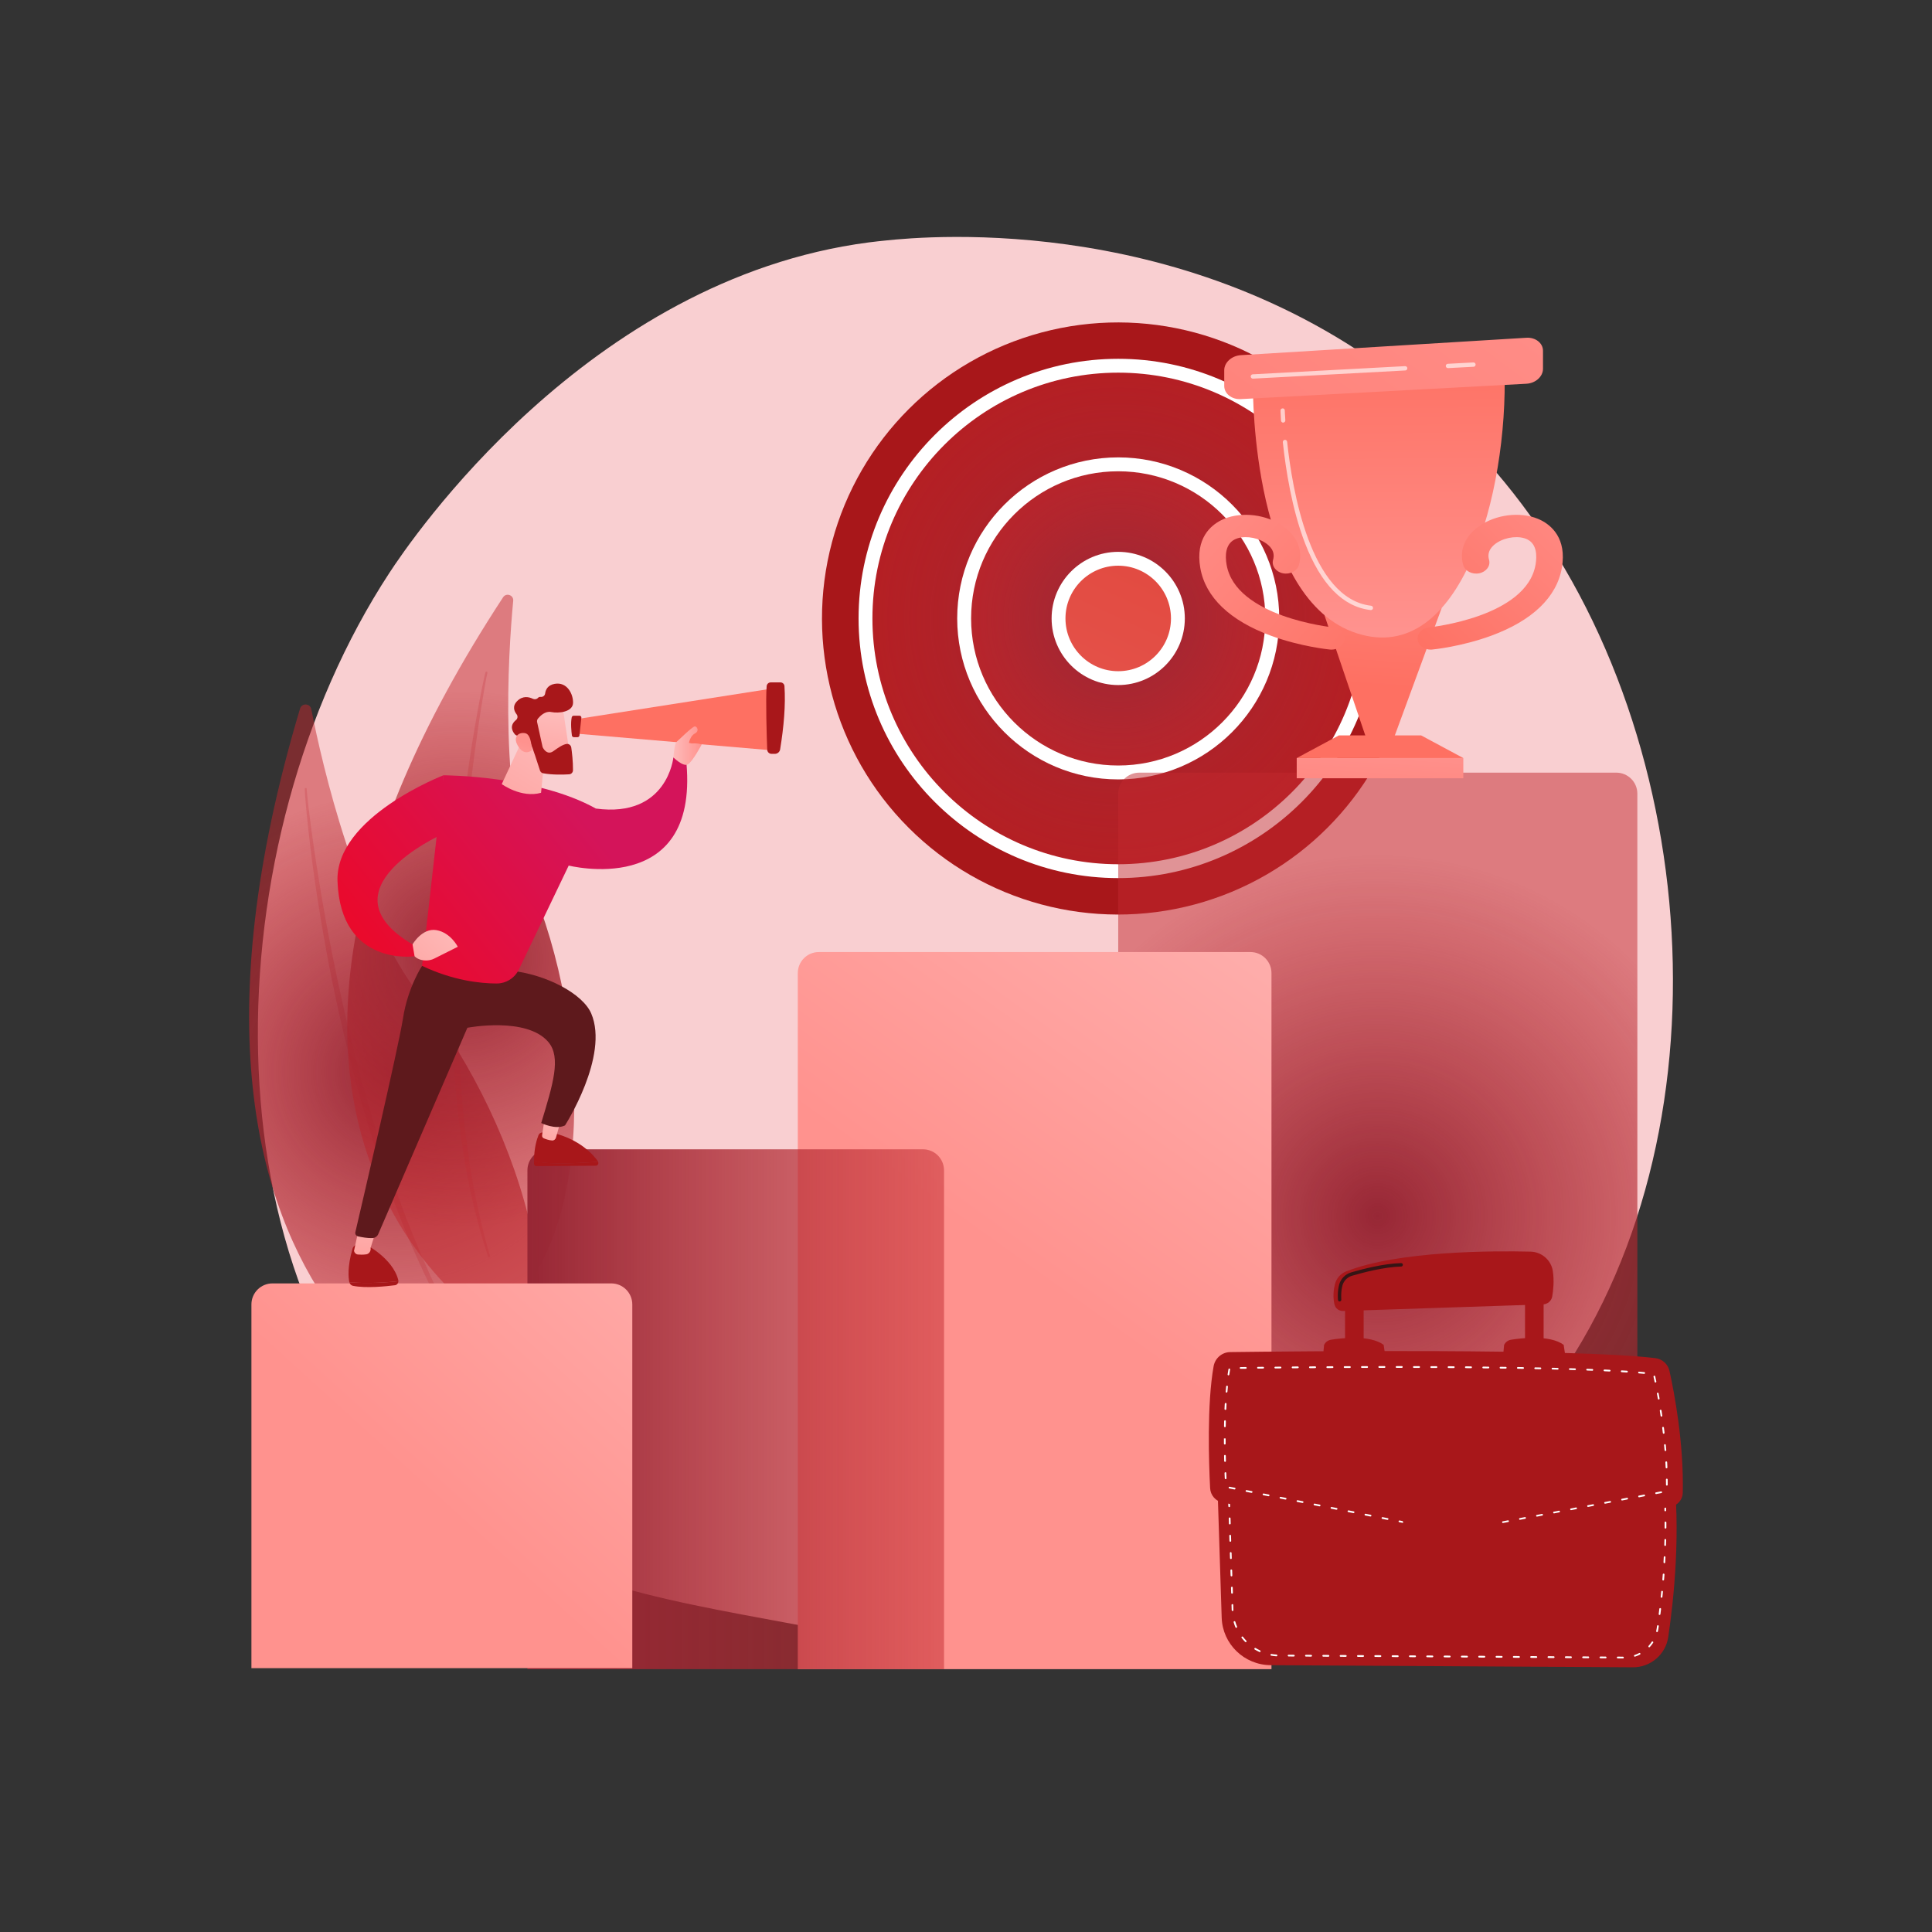
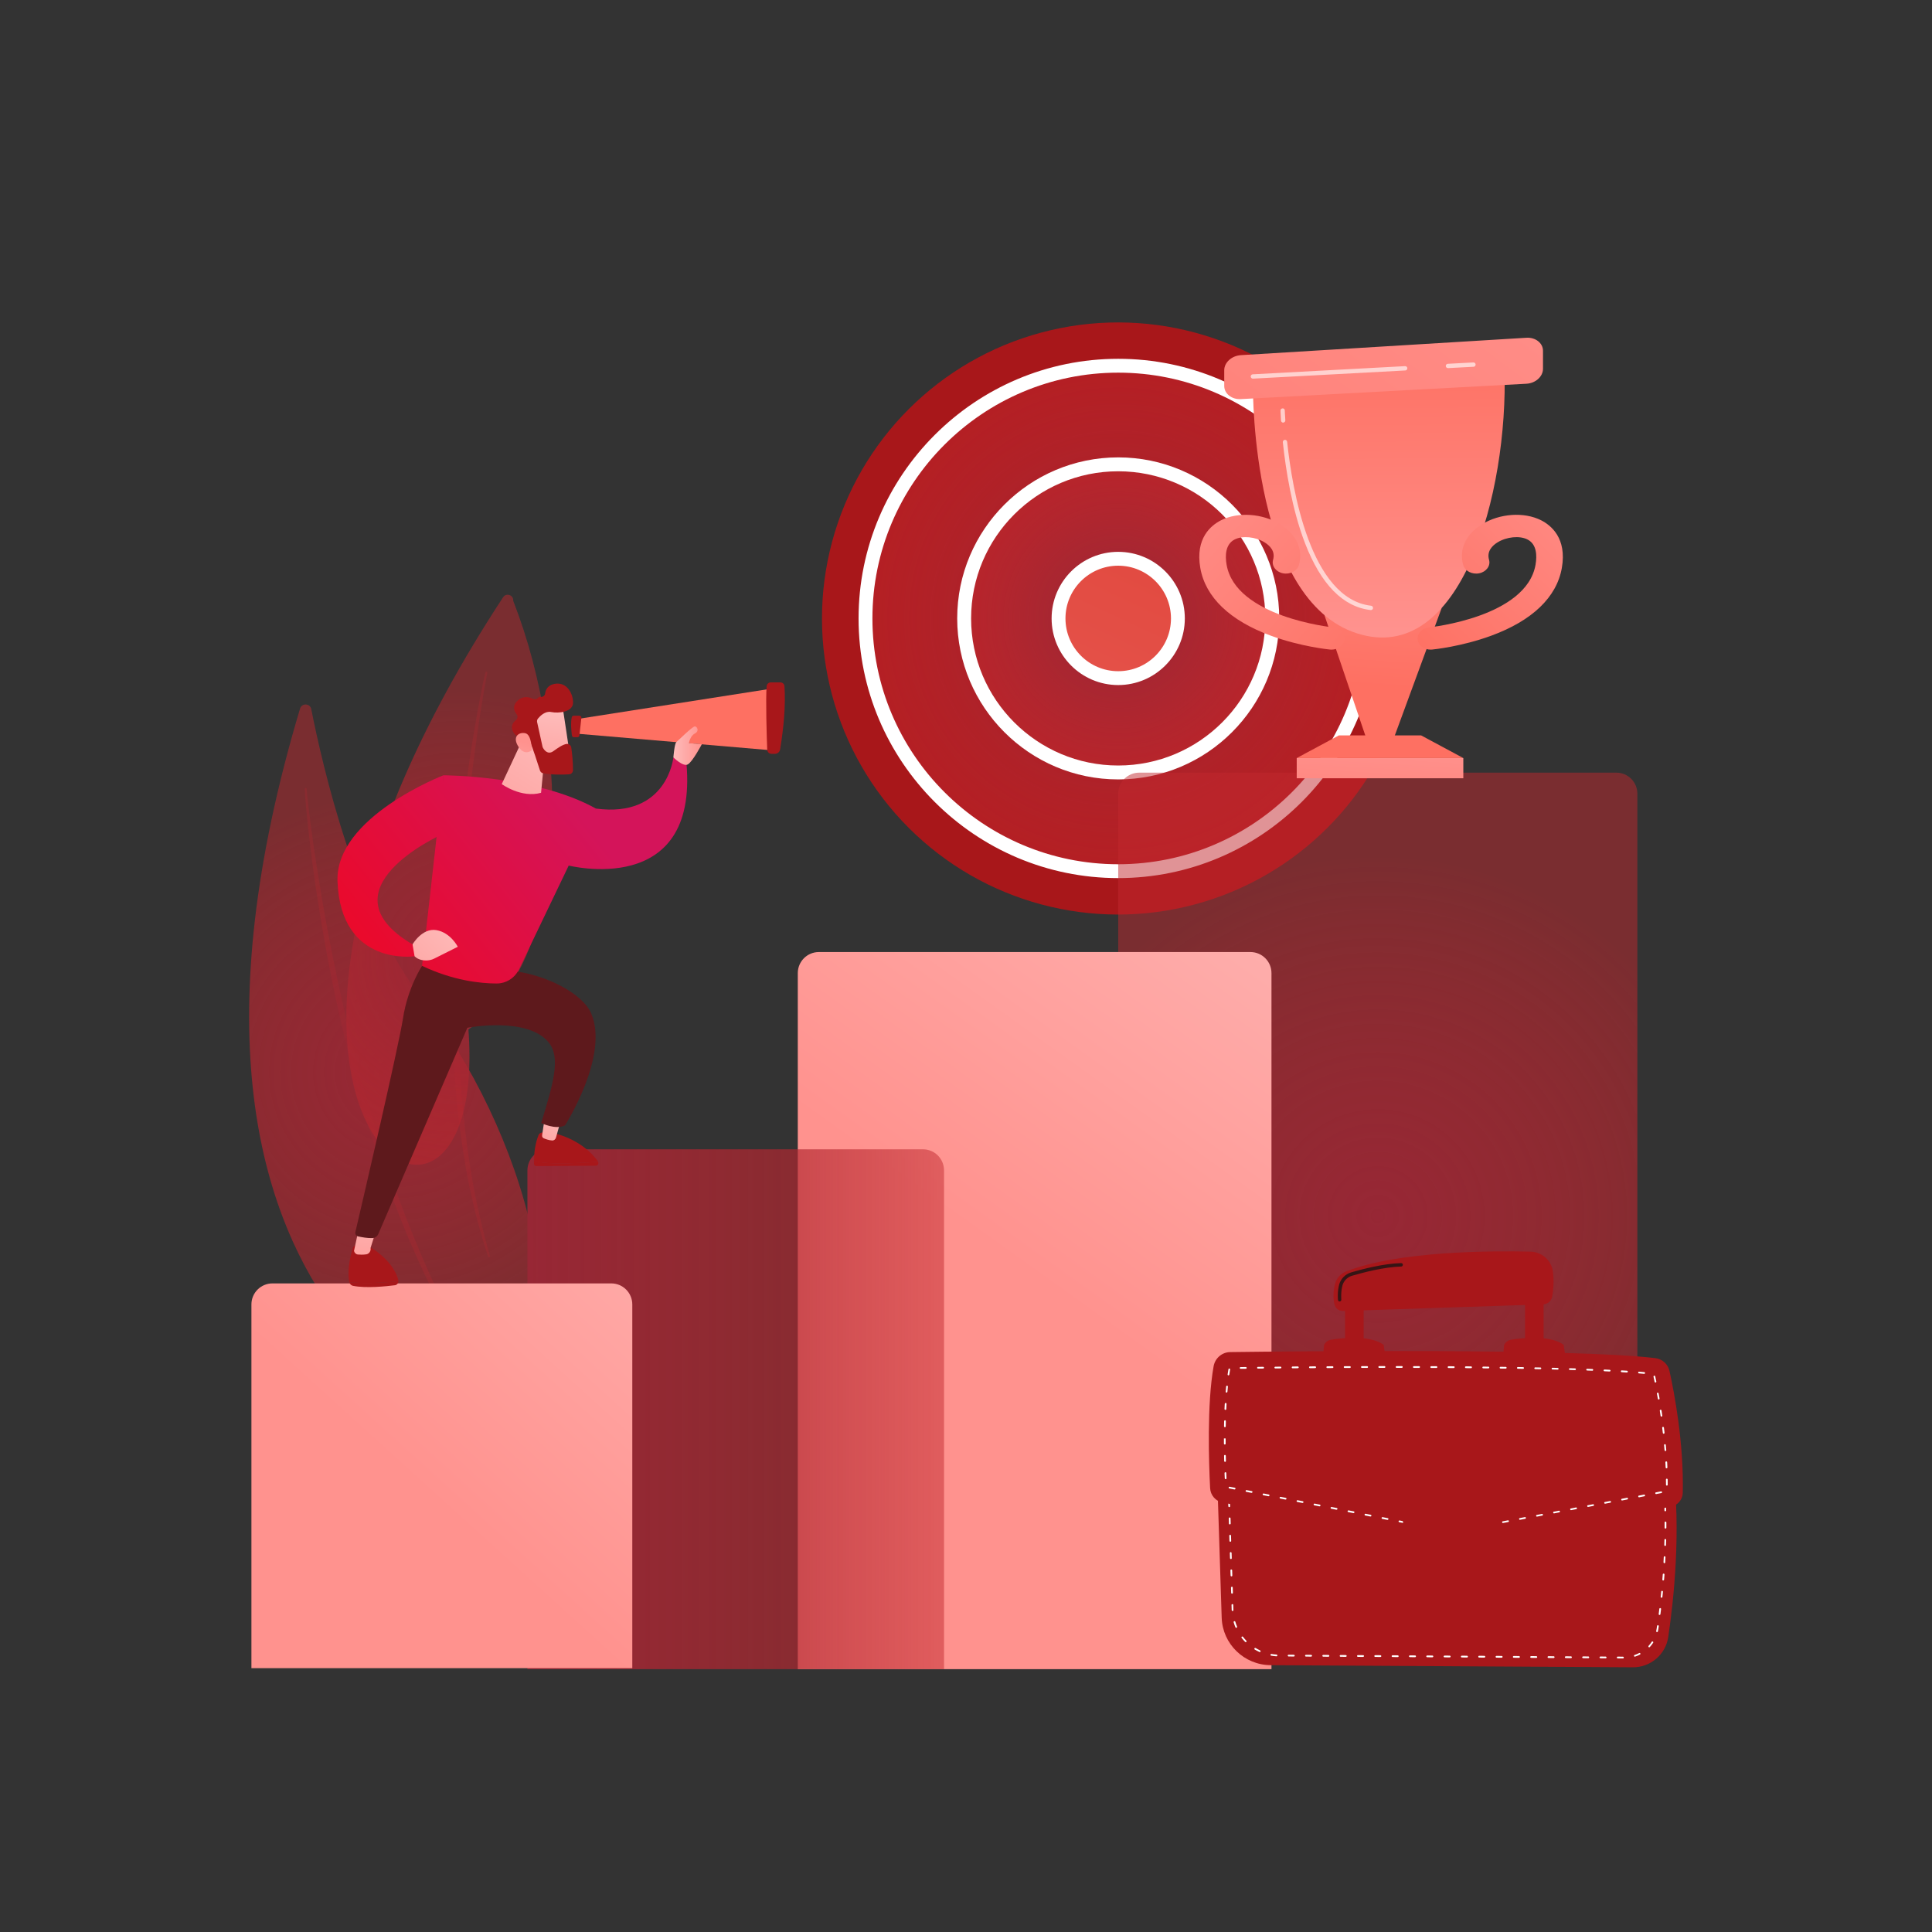
<svg xmlns="http://www.w3.org/2000/svg" version="1.1" x="0px" y="0px" viewBox="0 0 3710 3710" style="enable-background:new 0 0 3710 3710;" xml:space="preserve">
  <rect x="0" y="0" width="3710" height="3710" fill="#333333" stroke="none" />
  <style type="text/css">
	.st0{fill:#F9CFD1;}
	.st1{fill:url(#SVGID_1_);}
	.st2{opacity:0.43;fill:url(#SVGID_2_);}
	.st3{fill:url(#SVGID_3_);}
	.st4{opacity:0.43;fill:url(#SVGID_4_);}
	.st5{fill:#A8171A;}
	.st6{fill:url(#SVGID_5_);}
	.st7{fill:#FFFFFF;}
	.st8{fill:url(#SVGID_6_);}
	.st9{fill:url(#SVGID_7_);}
	.st10{fill:url(#SVGID_8_);}
	.st11{fill:url(#SVGID_9_);}
	.st12{fill:url(#SVGID_10_);}
	.st13{fill:url(#SVGID_11_);}
	.st14{fill:url(#SVGID_12_);}
	.st15{fill:url(#SVGID_13_);}
	.st16{fill:url(#SVGID_14_);}
	.st17{fill:url(#SVGID_15_);}
	.st18{opacity:0.63;fill:#FFFFFF;}
	.st19{fill:url(#SVGID_16_);}
	.st20{fill:url(#SVGID_17_);}
	.st21{fill:url(#SVGID_18_);}
	.st22{fill:url(#SVGID_19_);}
	.st23{fill:url(#SVGID_20_);}
	.st24{fill:#5E191C;}
	.st25{fill:url(#SVGID_21_);}
	.st26{fill:url(#SVGID_22_);}
	.st27{fill:url(#SVGID_23_);}
	.st28{fill:url(#SVGID_24_);}
	.st29{fill:url(#SVGID_25_);}
	.st30{fill:url(#SVGID_26_);}
	.st31{fill:url(#SVGID_27_);}
	.st32{fill:url(#SVGID_28_);}
	.st33{fill:url(#SVGID_29_);}
	.st34{fill:#351515;}
</style>
  <g id="Background">
</g>
  <g id="Illustration">
    <g>
-       <path class="st0" d="M2885.6,2777.1c-70.7,72.9-134,115.8-182.5,148.1c-472.6,315.5-1012.8,224.6-1179.8,193.5    c-269.5-50.2-496.9-85.5-692.4-262.1C386.9,2455.4,408.5,1618.5,747.8,1100c40.2-61.5,379.1-563.7,920.4-634.5    c13.2-1.7,23.1-2.7,31.8-3.6c83.7-8.9,602.7-55.7,1025.9,298.9c60.6,50.7,158.1,142.3,248.5,281.9    C3304.9,1553.2,3306,2343.8,2885.6,2777.1z" />
      <g>
        <g>
          <radialGradient id="SVGID_1_" cx="759.099" cy="2058.606" r="537.084" gradientUnits="userSpaceOnUse">
            <stop offset="0" style="stop-color:#972735" />
            <stop offset="1" style="stop-color:#C1272D;stop-opacity:0.5" />
          </radialGradient>
          <path class="st1" d="M576.2,1360.7c3.3-11,19.3-10.3,21.5,1c21.6,109.4,87.2,394.3,210.2,552.5      c200.3,257.5,315.4,659.2,159.1,850.2C967,2764.4,215.9,2564.1,576.2,1360.7z" />
          <radialGradient id="SVGID_2_" cx="756.732" cy="2075.707" r="415.869" gradientUnits="userSpaceOnUse">
            <stop offset="0" style="stop-color:#972735" />
            <stop offset="1" style="stop-color:#C1272D;stop-opacity:0.5" />
          </radialGradient>
          <path class="st2" d="M585.3,1515c0,3.5,0.3,6.4,0.4,9.6l0.7,9.2l1.5,18.4c1.1,12.3,2.4,24.5,3.7,36.8c2.7,24.5,5.7,49,8.9,73.4      c6.5,48.9,14.4,97.5,23,146.1c8.5,48.6,18.4,96.9,29.3,145c10.9,48.1,22.6,96,35.8,143.6c26.2,95.1,57.6,188.9,95.5,280.1      c19.4,45.4,40.1,90.3,63.2,133.9c23.5,43.4,48.8,85.9,77.2,126.3c0.6,0.9,1.8,1.1,2.7,0.5c0.9-0.6,1.1-1.8,0.5-2.6l0,0      c-26.6-41.3-51-84-73.3-127.8c-22.4-43.7-42.1-88.7-60.7-134.2c-18.6-45.5-35.3-91.7-51-138.2c-15.7-46.6-29.4-93.8-42.9-141      c-26.5-94.7-48-190.7-66.8-287.2c-9.3-48.3-17.6-96.8-25.1-145.4c-3.8-24.3-7.3-48.6-10.6-73l-4.6-36.6l-2.1-18.3l-0.9-9.2      c-0.3-3-0.6-6.2-0.7-8.9l0-0.4c0-1.1-0.9-1.9-2-1.8C586.1,1513.2,585.3,1514,585.3,1515z" />
        </g>
        <g>
          <radialGradient id="SVGID_3_" cx="884.85" cy="1841.459" r="517.971" gradientUnits="userSpaceOnUse">
            <stop offset="0" style="stop-color:#972735" />
            <stop offset="1" style="stop-color:#C1272D;stop-opacity:0.5" />
          </radialGradient>
-           <path class="st3" d="M966.1,1146.9c6-9.2,20.5-4.2,19.4,6.8c-10,106.2-27.6,385.4,42,564c113.4,290.8,109.4,690.5-86,823.1      C941.5,2540.8,307.4,2152.2,966.1,1146.9z" />
+           <path class="st3" d="M966.1,1146.9c6-9.2,20.5-4.2,19.4,6.8c113.4,290.8,109.4,690.5-86,823.1      C941.5,2540.8,307.4,2152.2,966.1,1146.9z" />
          <radialGradient id="SVGID_4_" cx="904.324" cy="1851.866" r="398.429" gradientUnits="userSpaceOnUse">
            <stop offset="0" style="stop-color:#972735" />
            <stop offset="1" style="stop-color:#C1272D;stop-opacity:0.5" />
          </radialGradient>
          <path class="st4" d="M932.3,1290.9c-1,3.2-1.5,6-2.2,8.9l-1.9,8.7l-3.6,17.3c-2.3,11.6-4.5,23.2-6.6,34.8      c-4.2,23.2-8.1,46.5-11.9,69.8c-7.3,46.6-13.4,93.4-18.8,140.3c-5.4,46.9-9.6,93.9-12.7,141c-3.1,47.1-5.5,94.2-6.4,141.4      c-1.9,94.4,1.3,189,11.2,282.9c5.4,46.9,12.1,93.7,21.5,140.1c9.7,46.2,21.4,92.1,36.4,136.9c0.3,1,1.4,1.5,2.4,1.2      c1-0.3,1.5-1.4,1.2-2.3l0,0c-13.1-45.2-23.8-91-32.3-137.2c-8.6-46.2-14.4-92.9-19.1-139.6c-4.6-46.8-7.4-93.7-9-140.7      c-1.7-47-1.4-94-0.8-141c1.5-94,8-188,17.1-281.6c4.6-46.8,10.2-93.6,16.6-140.2c3.2-23.3,6.5-46.6,10.2-69.9l5.8-34.8l3.1-17.4      l1.6-8.7c0.6-2.8,1.2-5.9,1.8-8.3l0.1-0.4c0.2-1-0.4-2-1.4-2.3C933.6,1289.4,932.6,1290,932.3,1290.9z" />
        </g>
      </g>
      <g>
        <ellipse transform="matrix(0.707 -0.707 0.707 0.707 -210.808 1866.186)" class="st5" cx="2147.3" cy="1187.6" rx="568.6" ry="568.6" />
        <g>
          <radialGradient id="SVGID_5_" cx="2147.282" cy="1187.561" r="485.304" gradientUnits="userSpaceOnUse">
            <stop offset="0" style="stop-color:#972735" />
            <stop offset="1" style="stop-color:#C1272D;stop-opacity:0.5" />
          </radialGradient>
          <circle class="st6" cx="2147.3" cy="1187.6" r="485.3" />
          <path class="st7" d="M2147.3,1686.2c-274.9,0-498.6-223.7-498.6-498.6s223.7-498.6,498.6-498.6s498.6,223.7,498.6,498.6      S2422.2,1686.2,2147.3,1686.2z M2147.3,715.6c-260.3,0-472,211.7-472,472c0,260.3,211.7,472,472,472s472-211.7,472-472      C2619.3,927.3,2407.5,715.6,2147.3,715.6z" />
        </g>
        <g>
          <radialGradient id="SVGID_6_" cx="2147.282" cy="1187.561" r="295.865" gradientUnits="userSpaceOnUse">
            <stop offset="0" style="stop-color:#972735" />
            <stop offset="1" style="stop-color:#C1272D;stop-opacity:0.5" />
          </radialGradient>
          <circle class="st8" cx="2147.3" cy="1187.6" r="295.9" />
          <path class="st7" d="M2147.3,1496.7c-170.5,0-309.2-138.7-309.2-309.2s138.7-309.2,309.2-309.2s309.2,138.7,309.2,309.2      S2317.8,1496.7,2147.3,1496.7z M2147.3,905c-155.8,0-282.5,126.7-282.5,282.5s126.7,282.5,282.5,282.5s282.5-126.7,282.5-282.5      S2303.1,905,2147.3,905z" />
        </g>
        <g>
          <linearGradient id="SVGID_7_" gradientUnits="userSpaceOnUse" x1="2250.74" y1="965.459" x2="1854.751" y2="1815.562">
            <stop offset="0" style="stop-color:#E1473D" />
            <stop offset="1" style="stop-color:#E9605A" />
          </linearGradient>
          <circle class="st9" cx="2147.3" cy="1187.6" r="114.6" />
          <path class="st7" d="M2147.3,1315.5c-70.6,0-127.9-57.4-127.9-127.9c0-70.6,57.4-127.9,127.9-127.9      c70.6,0,127.9,57.4,127.9,127.9C2275.2,1258.1,2217.8,1315.5,2147.3,1315.5z M2147.3,1086.3c-55.9,0-101.3,45.4-101.3,101.3      c0,55.9,45.4,101.3,101.3,101.3s101.3-45.4,101.3-101.3C2248.6,1131.7,2203.1,1086.3,2147.3,1086.3z" />
        </g>
      </g>
      <radialGradient id="SVGID_8_" cx="2645.75" cy="2335.069" r="697.644" gradientUnits="userSpaceOnUse">
        <stop offset="0" style="stop-color:#972735" />
        <stop offset="1" style="stop-color:#C1272D;stop-opacity:0.5" />
      </radialGradient>
      <path class="st10" d="M3144.2,3186.5h-996.9V1524.1c0-22.3,18.1-40.4,40.4-40.4h916.1c22.3,0,40.4,18.1,40.4,40.4V3186.5z" />
      <g>
        <linearGradient id="SVGID_9_" gradientUnits="userSpaceOnUse" x1="2679.257" y1="829.966" x2="2645.993" y2="1318.944">
          <stop offset="0" style="stop-color:#FF928E" />
          <stop offset="1" style="stop-color:#FE7062" />
        </linearGradient>
        <polygon class="st11" points="2675.8,1419.5 2624.2,1419.5 2543.2,1181 2768.5,1167.3    " />
        <linearGradient id="SVGID_10_" gradientUnits="userSpaceOnUse" x1="2650.58" y1="1211.517" x2="2647.254" y2="662.665">
          <stop offset="0" style="stop-color:#FF928E" />
          <stop offset="1" style="stop-color:#FE7062" />
        </linearGradient>
        <path class="st12" d="M2406,737.9c-0.3,20.1-0.3,414.3,199.8,478.3c200.1,64,290.4-269.5,283.3-507L2406,737.9z" />
        <linearGradient id="SVGID_11_" gradientUnits="userSpaceOnUse" x1="2653.076" y1="1425.108" x2="2634.106" y2="1735.758">
          <stop offset="0" style="stop-color:#FF928E" />
          <stop offset="1" style="stop-color:#FE7062" />
        </linearGradient>
        <rect x="2490.1" y="1455.7" class="st13" width="319.9" height="38.8" />
        <linearGradient id="SVGID_12_" gradientUnits="userSpaceOnUse" x1="2672.069" y1="1032.407" x2="2655.437" y2="1351.741">
          <stop offset="0" style="stop-color:#FF928E" />
          <stop offset="1" style="stop-color:#FE7062" />
        </linearGradient>
        <polygon class="st14" points="2810,1455.7 2490.1,1455.7 2571,1412.2 2729,1412.2    " />
        <linearGradient id="SVGID_13_" gradientUnits="userSpaceOnUse" x1="2989.041" y1="267.363" x2="1884.096" y2="1738.59">
          <stop offset="0" style="stop-color:#FF928E" />
          <stop offset="1" style="stop-color:#FE7062" />
        </linearGradient>
        <path class="st15" d="M2382.8,682c-17.6,1.1-31.9,14.1-31.9,28.9v30.3c0,14.8,14.4,26.2,31.9,25.2l548.3-29.5     c17.6-0.9,31.9-13.8,31.9-28.7v-34.6c0-14.8-14.4-26.1-31.9-25L2382.8,682z" />
        <linearGradient id="SVGID_14_" gradientUnits="userSpaceOnUse" x1="3101.011" y1="881.282" x2="2718.477" y2="1270.468">
          <stop offset="0" style="stop-color:#FF928E" />
          <stop offset="1" style="stop-color:#FE7062" />
        </linearGradient>
        <path class="st16" d="M2747.5,1247.5c-12.8,0-23.8-8.1-25.3-19c-1.6-11.8,8.4-22.4,22.4-23.8c2.7-0.3,186.7-19.7,204.1-120.4     c2.9-17,2.6-39.2-15.6-48.4c-15.1-7.6-39.7-5.2-57.4,5.6c-10,6.2-21,17-16.3,33.5c3.3,11.5-5.2,23.1-18.9,25.9     c-13.7,2.7-27.4-4.4-30.7-15.9c-8.5-29.9,4.9-59,35.8-78.1c34.3-21.1,81.1-24.3,113.8-7.8c19.1,9.7,49.7,34.4,39.8,91.4     c-9.8,56.3-56.8,101.4-136,130.4c-56.9,20.8-110.5,26.2-112.8,26.4C2749.4,1247.4,2748.4,1247.5,2747.5,1247.5z" />
        <linearGradient id="SVGID_15_" gradientUnits="userSpaceOnUse" x1="2214.336" y1="915.208" x2="2660.072" y2="1317.701">
          <stop offset="0" style="stop-color:#FF928E" />
          <stop offset="1" style="stop-color:#FE7062" />
        </linearGradient>
        <path class="st17" d="M2556.6,1247.5c12.8,0,23.8-8.1,25.3-19c1.6-11.8-8.4-22.4-22.4-23.8c-2.7-0.3-186.7-19.7-204.1-120.4     c-2.9-17-2.6-39.2,15.6-48.4c15.1-7.6,39.7-5.2,57.4,5.6c10,6.2,21,17,16.3,33.5c-3.3,11.5,5.2,23.1,18.9,25.9     c13.7,2.7,27.4-4.4,30.7-15.9c8.5-29.9-4.9-59-35.8-78.1c-34.3-21.1-81.1-24.3-113.8-7.8c-19.1,9.7-49.7,34.4-39.8,91.4     c9.8,56.3,56.8,101.4,136,130.4c56.9,20.8,110.5,26.2,112.8,26.4C2554.7,1247.4,2555.7,1247.5,2556.6,1247.5z" />
        <path class="st18" d="M2780.5,706.9c-2.2,0-4-1.7-4.2-3.9c-0.1-2.3,1.6-4.3,3.9-4.4l49-2.6c2.3-0.1,4.3,1.6,4.4,3.9     c0.1,2.3-1.6,4.3-3.9,4.4l-49,2.6C2780.7,706.9,2780.6,706.9,2780.5,706.9z" />
        <path class="st18" d="M2405.9,727.1c-2.2,0-4-1.7-4.2-3.9c-0.1-2.3,1.6-4.3,3.9-4.4l292.5-15.7c2.3-0.1,4.3,1.6,4.4,3.9     c0.1,2.3-1.6,4.3-3.9,4.4l-292.5,15.7C2406.1,727.1,2406,727.1,2405.9,727.1z" />
        <path class="st18" d="M2632.5,1171.5c-0.2,0-0.3,0-0.5,0c-53-6.1-95.3-49.2-125.9-128.2c-25.2-65.2-37.1-141.6-42.7-194.1     c-0.2-2.3,1.4-4.3,3.7-4.6c2.3-0.2,4.3,1.4,4.6,3.7c9.5,90.2,44.3,301.5,161.2,314.9c2.3,0.3,3.9,2.3,3.7,4.6     C2636.4,1169.9,2634.6,1171.5,2632.5,1171.5z" />
        <path class="st18" d="M2464.1,811.6c-2.2,0-4-1.7-4.2-3.9c-0.8-12-1-18.9-1-19.2c-0.1-2.3,1.7-4.2,4-4.3c2.5-0.2,4.2,1.7,4.3,4     c0,0.1,0.2,7.1,1,18.9c0.1,2.3-1.6,4.3-3.9,4.4C2464.2,811.6,2464.1,811.6,2464.1,811.6z" />
      </g>
      <linearGradient id="SVGID_16_" gradientUnits="userSpaceOnUse" x1="2692.13" y1="1545.078" x2="2023.31" y2="2479.382">
        <stop offset="0" style="stop-color:#FEBBBA" />
        <stop offset="1" style="stop-color:#FF928E" />
      </linearGradient>
      <path class="st19" d="M2441.6,3205.2H1532V1868.6c0-22.3,18.1-40.4,40.4-40.4h828.8c22.3,0,40.4,18.1,40.4,40.4V3205.2z" />
      <linearGradient id="SVGID_17_" gradientUnits="userSpaceOnUse" x1="1012.808" y1="2706.067" x2="1812.821" y2="2706.067">
        <stop offset="0" style="stop-color:#972735" />
        <stop offset="1" style="stop-color:#C1272D;stop-opacity:0.5" />
      </linearGradient>
      <path class="st20" d="M1812.8,3205.2h-800v-957.8c0-22.3,18.1-40.4,40.4-40.4h719.2c22.3,0,40.4,18.1,40.4,40.4V3205.2z" />
      <linearGradient id="SVGID_18_" gradientUnits="userSpaceOnUse" x1="1534.475" y1="2090.269" x2="823.967" y2="2873.382">
        <stop offset="0" style="stop-color:#FEBBBA" />
        <stop offset="1" style="stop-color:#FF928E" />
      </linearGradient>
      <path class="st21" d="M1214.2,3203.4H482.8v-698.5c0-22.3,18.1-40.4,40.4-40.4h650.6c22.3,0,40.4,18.1,40.4,40.4V3203.4z" />
      <g>
        <g>
          <path class="st5" d="M765,2460.2c0-0.7,0-1.4-0.2-2.2c-10.8-42.7-64.3-69.3-64.3-69.3l-13.7,1.1c-4.6,0.4-8.5,3.6-9.8,8      c-10,34.2-8.1,55.2-6.2,64.4c0,0,0,0,0.1,0.1C688.4,2463.8,724.4,2464.9,765,2460.2z" />
          <path class="st5" d="M670.9,2462.3c0.9,3.4,3.5,6.1,6.7,6.8c24.9,5.2,64.4,1,81-1.1c3.7-0.5,6.3-3.9,6.4-7.7      C724.4,2464.9,688.4,2463.8,670.9,2462.3z" />
        </g>
        <linearGradient id="SVGID_19_" gradientUnits="userSpaceOnUse" x1="6820.65" y1="2298.822" x2="6798.164" y2="2495.073" gradientTransform="matrix(1 0 0 1 -6108.89 0)">
          <stop offset="0" style="stop-color:#FEBBBA" />
          <stop offset="1" style="stop-color:#FF928E" />
        </linearGradient>
        <path class="st22" d="M690.8,2351l-11,51.1c0.8,3.7,3.7,6.5,7.1,6.9c4.3,0.4,10.3,0.6,16.4-0.3c5.5-0.8,9.3-6.4,8.3-12.3     l14.2-45.3H690.8z" />
        <path class="st5" d="M1062.8,2233.9c-20.9-0.6-31.8-3.1-37.4-5.3c0,2.1,0,4.2,0.1,6.4c0.1,2.3,1.8,4.2,3.9,4.2l114.9-0.7     c3.7,0,5.8-4.3,4.2-7.6C1133.6,2232.1,1095.2,2234.8,1062.8,2233.9z" />
        <path class="st5" d="M1148.6,2230.8c0-0.1,0-0.1,0.1-0.1c-9.8-13.9-35.6-42.9-87.6-55.4l-19.1-0.6c-3.5-0.1-6.6,1.9-7.9,5.1     c-3.2,7.9-8.5,24.5-8.6,48.8c5.6,2.3,16.4,4.8,37.4,5.3C1095.2,2234.8,1133.6,2232.1,1148.6,2230.8z" />
        <linearGradient id="SVGID_20_" gradientUnits="userSpaceOnUse" x1="8065.52" y1="2000.394" x2="8049.175" y2="2143.043" gradientTransform="matrix(0.963 0.27 -0.27 0.963 -6155.21 -1974.761)">
          <stop offset="0" style="stop-color:#FEBBBA" />
          <stop offset="1" style="stop-color:#FF928E" />
        </linearGradient>
        <path class="st23" d="M1047.1,2139.7c-0.2,1.8-4.5,29.5-6.1,40.2c-0.4,2.5,0.9,5,3,5.9c3.9,1.6,10.3,3.9,16.3,4.3     c3.2,0.2,6.3-2.1,7.3-5.5l11.8-42L1047.1,2139.7z" />
        <path class="st24" d="M810.5,1854.7c0,0-27.4,41.2-36.6,100.6c-8.4,54.7-80.1,361.9-91.5,410.7c-0.9,3.7,1.5,7.4,5.2,8.2     c7,1.6,18.3,3.7,27.6,3.3c4.9-0.2,9.3-3.2,11.2-7.8l171.1-396.1c0,0,113.8-21.9,155.5,27.4c25.1,29.6,8.6,81.8-13.7,155.5     c0,0,27.4,13.7,45.7,4.6c0,0,85.3-133.3,50.3-215c-16.2-37.8-86.1-75.1-155.5-82.3L810.5,1854.7z" />
        <linearGradient id="SVGID_21_" gradientUnits="userSpaceOnUse" x1="376.891" y1="2118.91" x2="1095.463" y2="1540.06">
          <stop offset="0" style="stop-color:#FF0000" />
          <stop offset="1" style="stop-color:#D4145A" />
        </linearGradient>
        <path class="st25" d="M810.5,1854.7l41.2-365.9c0,0,178.4,0,292.8,64l-148,308.7c-7.9,16.6-24.7,27.2-43,27.1     C922,1888.5,869.8,1882.9,810.5,1854.7z" />
        <linearGradient id="SVGID_22_" gradientUnits="userSpaceOnUse" x1="446.486" y1="2205.3" x2="1165.056" y2="1626.452">
          <stop offset="0" style="stop-color:#FF0000" />
          <stop offset="1" style="stop-color:#D4145A" />
        </linearGradient>
        <path class="st26" d="M1293.1,1454.4c0,0-11.4,116.6-148.7,98.3c0,0-52.7,58.1-53.8,109.1c0,0,250.5,64.7,227.6-196     L1293.1,1454.4z" />
        <linearGradient id="SVGID_23_" gradientUnits="userSpaceOnUse" x1="876.705" y1="1772.436" x2="691.446" y2="1962.269">
          <stop offset="0" style="stop-color:#FEBBBA" />
          <stop offset="1" style="stop-color:#FF928E" />
        </linearGradient>
        <path class="st27" d="M792.2,1813.5c0,0,18.3-32,45.7-27.4c27.4,4.6,41.2,32,41.2,32s-27.4,13.7-45.7,22.9     C815.1,1850.1,783.1,1840.9,792.2,1813.5z" />
        <linearGradient id="SVGID_24_" gradientUnits="userSpaceOnUse" x1="322.666" y1="2051.593" x2="1041.238" y2="1472.743">
          <stop offset="0" style="stop-color:#FF0000" />
          <stop offset="1" style="stop-color:#D4145A" />
        </linearGradient>
        <path class="st28" d="M847.1,1603.1c0,0-233.3,105.2-54.9,210.4l3.9,22.8c0,0-141.9,20.6-148-144     c-4.6-123.5,203.6-203.6,203.6-203.6L847.1,1603.1z" />
        <linearGradient id="SVGID_25_" gradientUnits="userSpaceOnUse" x1="8076.922" y1="1236.763" x2="7995.906" y2="1586.869" gradientTransform="matrix(0.943 0.333 -0.333 0.943 -6136.523 -2456.127)">
          <stop offset="0" style="stop-color:#FEBBBA" />
          <stop offset="1" style="stop-color:#FF928E" />
        </linearGradient>
        <path class="st29" d="M997.1,1433.8l-33.6,71.9c0,0,37.4,27.4,75.5,16.7l9.8-102L997.1,1433.8z" />
        <g>
          <linearGradient id="SVGID_26_" gradientUnits="userSpaceOnUse" x1="4649.532" y1="4793.995" x2="4538.146" y2="4941.349" gradientTransform="matrix(0.882 -0.471 0.471 0.882 -5298.888 -670.054)">
            <stop offset="0" style="stop-color:#FEBBBA" />
            <stop offset="1" style="stop-color:#FF928E" />
          </linearGradient>
          <path class="st30" d="M1079.9,1355.6c0.7,1.3,14.8,97.3,14.8,97.3l-55,6.9l-26.9-89C1012.8,1370.8,1068.3,1333.9,1079.9,1355.6z      " />
          <path class="st5" d="M1033.1,1379.8c-1.6,1.9-2.2,4.4-1.7,6.8l10.4,47.3c0.2,0.7,0.4,1.4,0.8,2c1.9,3.6,9,14.4,19.9,6.6      c9.3-6.7,18-12.7,25.4-13.9c4.4-0.7,8.4,2.4,9.1,6.8c1.3,9,3.5,27.3,3.3,43.8c-0.1,4.1-3.3,7.5-7.5,7.7      c-10.9,0.7-32.2,1.3-49.8-2c-2.9-0.5-5.2-2.6-6.1-5.4c-3.9-12.3-15-46.9-19.6-56.2c-4.3-8.6-17-10.2-22.9-10.5      c-2.2-0.1-4.3-1.1-5.8-2.8c-4.3-5.1-11.1-16.5,2.3-27.4c3.3-2.7,3.8-7.7,1.1-11c-4.7-6.1-8.8-15.8,1.6-25.8      c10.5-10.2,22.3-7.5,29.7-3.9c3.3,1.6,7.4,0.9,9.8-1.8c1.1-1.2,2.6-2,4.9-1.8c4.3,0.5,8.3-2.3,8.8-6.6c1-7.4,5.1-16.1,18.3-18.5      c24.2-4.3,35.9,20,35.3,36.9c-0.7,17-27.2,20.2-42.1,17.2C1047.1,1365,1037.4,1374.6,1033.1,1379.8z" />
          <linearGradient id="SVGID_27_" gradientUnits="userSpaceOnUse" x1="4486.394" y1="4910.688" x2="4575.735" y2="4819.025" gradientTransform="matrix(0.882 -0.471 0.471 0.882 -5298.888 -670.054)">
            <stop offset="0" style="stop-color:#FEBBBA" />
            <stop offset="1" style="stop-color:#FF928E" />
          </linearGradient>
          <path class="st31" d="M1021.2,1440.7c0,0-0.1-29.6-12.1-32.6c-12-2.9-25,5.6-15,23.4C1006.6,1453.8,1021.2,1440.7,1021.2,1440.7      z" />
        </g>
        <linearGradient id="SVGID_28_" gradientUnits="userSpaceOnUse" x1="1520.986" y1="1032.928" x2="1423.412" y2="1194.812">
          <stop offset="0" style="stop-color:#FF928E" />
          <stop offset="1" style="stop-color:#FE7062" />
        </linearGradient>
        <polygon class="st32" points="1105.6,1381.2 1485.3,1321.8 1480.7,1440.7 1105.6,1408.7    " />
        <path class="st5" d="M1472.2,1317.6c-2,23.5,0,97.7,1.1,122.1c0.2,4.4,3.8,7.9,8.3,7.9h6.4c5,0,9.3-3.7,10.1-8.6     c7.1-43.8,10.7-84.9,8.3-121.5c-0.3-4-3.7-7.1-7.7-7.1h-18.5C1476,1310.3,1472.6,1313.5,1472.2,1317.6z" />
        <path class="st5" d="M1112.8,1374.4h-11.2c-1.8,0-3.3,1.3-3.7,3c-2.4,11.1-0.6,27.9,0.3,34.9c0.3,1.9,1.8,3.3,3.7,3.3h7.1     c1.9,0,3.5-1.4,3.7-3.3l3.7-33.7C1116.8,1376.3,1115.1,1374.4,1112.8,1374.4z" />
        <linearGradient id="SVGID_29_" gradientUnits="userSpaceOnUse" x1="1293.134" y1="1431.907" x2="1347.702" y2="1431.907">
          <stop offset="0" style="stop-color:#FEBBBA" />
          <stop offset="1" style="stop-color:#FF928E" />
        </linearGradient>
        <path class="st33" d="M1293.1,1454.4c0,0,2.1-26.5,5.6-29.3c3.5-2.8,31-30.2,35.6-30.2c4.6,0,9.1,9.1,0,13.7     c-9.1,4.6-11.4,18.5-11.4,18.5l24.8,2.1c0,0-18,34.2-27.1,38.8C1311.4,1472.7,1293.1,1454.4,1293.1,1454.4z" />
      </g>
      <g>
        <path class="st5" d="M2336.7,2816l9.3,290.4c1.6,50.6,43.2,90.9,94.1,91.2l695.4,4.1c34,0.2,63-24.5,68-58     c10.9-73.3,24.7-204.5,9.1-327.7H2336.7z" />
        <path class="st7" d="M3116.5,3184.7C3116.5,3184.7,3116.5,3184.7,3116.5,3184.7l-10-0.1c-0.9,0-1.7-0.8-1.7-1.7     c0-0.9,0.6-1.7,1.7-1.7l10,0.1c0.9,0,1.7,0.8,1.7,1.7C3118.2,3184,3117.4,3184.7,3116.5,3184.7z M3083.3,3184.5     C3083.3,3184.5,3083.2,3184.5,3083.3,3184.5l-10-0.1c-0.9,0-1.7-0.8-1.7-1.7c0-0.9,0.8-1.7,1.7-1.7c0,0,0,0,0,0l10,0.1     c0.9,0,1.7,0.8,1.7,1.7C3084.9,3183.8,3084.2,3184.5,3083.3,3184.5z M3050,3184.3C3050,3184.3,3050,3184.3,3050,3184.3l-10-0.1     c-0.9,0-1.7-0.8-1.7-1.7c0-0.9,0.8-1.7,1.7-1.7c0,0,0,0,0,0l10,0.1c0.9,0,1.7,0.8,1.7,1.7     C3051.6,3183.6,3050.9,3184.3,3050,3184.3z M3016.7,3184.1C3016.7,3184.1,3016.7,3184.1,3016.7,3184.1l-10-0.1     c-0.9,0-1.7-0.8-1.7-1.7c0-0.9,0.8-1.7,1.7-1.7c0,0,0,0,0,0l10,0.1c0.9,0,1.7,0.8,1.7,1.7     C3018.4,3183.4,3017.6,3184.1,3016.7,3184.1z M2983.5,3183.9C2983.5,3183.9,2983.5,3183.9,2983.5,3183.9l-10-0.1     c-0.9,0-1.7-0.8-1.7-1.7c0-0.9,0.8-1.8,1.7-1.7l10,0.1c0.9,0,1.7,0.8,1.7,1.7C2985.1,3183.2,2984.4,3183.9,2983.5,3183.9z      M2950.2,3183.7C2950.2,3183.7,2950.2,3183.7,2950.2,3183.7l-10-0.1c-0.9,0-1.7-0.8-1.7-1.7c0-0.9,0.8-1.7,1.7-1.7c0,0,0,0,0,0     l10,0.1c0.9,0,1.7,0.8,1.7,1.7C2951.9,3183,2951.1,3183.7,2950.2,3183.7z M2916.9,3183.5     C2916.9,3183.5,2916.9,3183.5,2916.9,3183.5l-10-0.1c-0.9,0-1.7-0.8-1.7-1.7c0-0.9,0.8-1.7,1.7-1.7c0,0,0,0,0,0l10,0.1     c0.9,0,1.7,0.8,1.7,1.7C2918.6,3182.8,2917.9,3183.5,2916.9,3183.5z M2883.7,3183.3C2883.7,3183.3,2883.7,3183.3,2883.7,3183.3     l-10-0.1c-0.9,0-1.7-0.8-1.7-1.7c0-0.9,0.8-1.7,1.7-1.7c0,0,0,0,0,0l10,0.1c0.9,0,1.7,0.8,1.7,1.7     C2885.3,3182.6,2884.6,3183.3,2883.7,3183.3z M2850.4,3183.1C2850.4,3183.1,2850.4,3183.1,2850.4,3183.1l-10-0.1     c-0.9,0-1.7-0.8-1.7-1.7c0-0.9,0.8-1.7,1.7-1.7c0,0,0,0,0,0l10,0.1c0.9,0,1.7,0.8,1.7,1.7     C2852.1,3182.4,2851.3,3183.1,2850.4,3183.1z M2817.1,3182.9C2817.1,3182.9,2817.1,3182.9,2817.1,3182.9l-10-0.1     c-0.9,0-1.7-0.8-1.7-1.7c0-0.9,0.8-1.7,1.7-1.7c0,0,0,0,0,0l10,0.1c0.9,0,1.7,0.8,1.7,1.7     C2818.8,3182.2,2818.1,3182.9,2817.1,3182.9z M2783.9,3182.7C2783.9,3182.7,2783.9,3182.7,2783.9,3182.7l-10-0.1     c-0.9,0-1.7-0.8-1.7-1.7c0-0.9,0.7-1.5,1.7-1.7l10,0.1c0.9,0,1.7,0.8,1.7,1.7C2785.5,3182,2784.8,3182.7,2783.9,3182.7z      M2750.6,3182.5C2750.6,3182.5,2750.6,3182.5,2750.6,3182.5l-10-0.1c-0.9,0-1.7-0.8-1.7-1.7c0-0.9,0.8-1.7,1.7-1.7c0,0,0,0,0,0     l10,0.1c0.9,0,1.7,0.8,1.7,1.7C2752.3,3181.8,2751.5,3182.5,2750.6,3182.5z M2717.4,3182.3     C2717.4,3182.3,2717.4,3182.3,2717.4,3182.3l-10-0.1c-0.9,0-1.7-0.8-1.7-1.7c0-0.9,0.8-1.7,1.7-1.7c0,0,0,0,0,0l10,0.1     c0.9,0,1.7,0.8,1.7,1.7C2719,3181.6,2718.3,3182.3,2717.4,3182.3z M2684.1,3182.1C2684.1,3182.1,2684.1,3182.1,2684.1,3182.1     l-10-0.1c-0.9,0-1.7-0.8-1.7-1.7c0-0.9,0.8-1.7,1.7-1.7c0,0,0,0,0,0l10,0.1c0.9,0,1.7,0.8,1.7,1.7     C2685.8,3181.4,2685,3182.1,2684.1,3182.1z M2650.8,3181.9C2650.8,3181.9,2650.8,3181.9,2650.8,3181.9l-10-0.1     c-0.9,0-1.7-0.8-1.7-1.7c0-0.9,0.8-1.7,1.7-1.7c0,0,0,0,0,0l10,0.1c0.9,0,1.7,0.8,1.7,1.7     C2652.5,3181.2,2651.7,3181.9,2650.8,3181.9z M2617.6,3181.8C2617.6,3181.8,2617.6,3181.8,2617.6,3181.8l-10-0.1     c-0.9,0-1.7-0.8-1.7-1.7c0-0.9,0.8-1.7,1.7-1.7c0,0,0,0,0,0l10,0.1c0.9,0,1.7,0.8,1.7,1.7     C2619.2,3181,2618.5,3181.8,2617.6,3181.8z M2584.3,3181.6C2584.3,3181.6,2584.3,3181.6,2584.3,3181.6l-10-0.1     c-0.9,0-1.7-0.8-1.7-1.7c0-0.9,0.8-1.7,1.7-1.7c0,0,0,0,0,0l10,0.1c0.9,0,1.7,0.8,1.7,1.7     C2586,3180.8,2585.2,3181.6,2584.3,3181.6z M2551,3181.4C2551,3181.4,2551,3181.4,2551,3181.4l-10-0.1c-0.9,0-1.7-0.8-1.7-1.7     c0-0.9,0.8-1.7,1.7-1.7c0,0,0,0,0,0l10,0.1c0.9,0,1.7,0.8,1.7,1.7C2552.7,3180.6,2552,3181.4,2551,3181.4z M3139.4,3181.3     c-0.7,0-1.3-0.4-1.6-1.1c-0.3-0.9,0.2-1.8,1-2.1c3.1-1,6.1-2.3,8.9-3.8c0.8-0.4,1.8-0.1,2.2,0.7c0.4,0.8,0.1,1.8-0.7,2.2     c-3,1.6-6.2,2.9-9.4,4C3139.8,3181.3,3139.6,3181.3,3139.4,3181.3z M2517.8,3181.2C2517.8,3181.2,2517.8,3181.2,2517.8,3181.2     l-10-0.1c-0.9,0-1.7-0.8-1.7-1.7c0-0.9,0.8-1.7,1.7-1.7c0,0,0,0,0,0l10,0.1c0.9,0,1.7,0.8,1.7,1.7     C2519.4,3180.4,2518.7,3181.2,2517.8,3181.2z M2484.5,3181C2484.5,3181,2484.5,3181,2484.5,3181l-10-0.1c-0.9,0-1.7-0.8-1.7-1.7     c0-0.9,0.8-1.7,1.7-1.7c0,0,0,0,0,0l10,0.1c0.9,0,1.7,0.8,1.7,1.7C2486.2,3180.2,2485.4,3181,2484.5,3181z M2451.3,3180.6     c0,0-0.1,0-0.1,0c-3.4-0.2-6.8-0.6-10.1-1.2c-0.9-0.2-1.5-1-1.4-1.9c0.2-0.9,1-1.5,1.9-1.4c3.2,0.6,6.5,0.9,9.7,1.1     c0.9,0.1,1.6,0.8,1.6,1.8C2452.9,3179.9,2452.1,3180.6,2451.3,3180.6z M2419.2,3172.5c-0.2,0-0.5,0-0.7-0.2c-3.1-1.4-6.1-3-9-4.7     c-0.8-0.5-1-1.5-0.6-2.3c0.5-0.8,1.5-1,2.3-0.6c2.8,1.7,5.7,3.2,8.6,4.6c0.8,0.4,1.2,1.4,0.8,2.2     C2420.4,3172.2,2419.8,3172.5,2419.2,3172.5z M3167,3163.3c-0.4,0-0.8-0.1-1.1-0.4c-0.7-0.6-0.7-1.7-0.1-2.4     c2.2-2.4,4.2-5,5.9-7.7c0.5-0.8,1.5-1,2.3-0.5c0.8,0.5,1,1.5,0.5,2.3c-1.9,2.8-4,5.6-6.3,8.1     C3167.9,3163.1,3167.4,3163.3,3167,3163.3z M2392.2,3153.4c-0.4,0-0.9-0.2-1.2-0.5c-2.4-2.4-4.6-5-6.7-7.7     c-0.6-0.7-0.4-1.8,0.3-2.3c0.7-0.6,1.8-0.4,2.3,0.3c2,2.6,4.1,5,6.4,7.4c0.6,0.7,0.6,1.7,0,2.4     C2393,3153.3,2392.6,3153.4,2392.2,3153.4z M3182.1,3134.1c-0.1,0-0.2,0-0.4,0c-0.9-0.2-1.5-1.1-1.3-2c0.3-1.5,0.6-3,0.8-4.5     l0.8-5.3c0.1-0.9,1-1.5,1.9-1.4c0.9,0.1,1.5,1,1.4,1.9l-0.8,5.3c-0.2,1.6-0.5,3.2-0.9,4.7     C3183.5,3133.5,3182.8,3134.1,3182.1,3134.1z M2373.9,3125.9c-0.6,0-1.3-0.4-1.5-1c-1.3-3.1-2.5-6.3-3.4-9.6     c-0.3-0.9,0.2-1.8,1.1-2.1c0.9-0.3,1.8,0.2,2.1,1.1c0.9,3.1,2,6.2,3.3,9.2c0.4,0.8,0,1.8-0.9,2.2     C2374.4,3125.9,2374.1,3125.9,2373.9,3125.9z M3186.8,3101.2c-0.1,0-0.1,0-0.2,0c-0.9-0.1-1.6-1-1.4-1.9c0.4-3.2,0.8-6.5,1.2-9.9     c0.1-0.9,1-1.6,1.9-1.4c0.9,0.1,1.6,0.9,1.4,1.9c-0.4,3.4-0.8,6.7-1.2,9.9C3188.4,3100.5,3187.7,3101.2,3186.8,3101.2z      M2366.9,3093.6c-0.9,0-1.6-0.7-1.7-1.6l-0.3-10c0-0.9,0.7-1.7,1.6-1.7c0.9,0,1.7,0.7,1.7,1.6l0.3,10     C2368.6,3092.8,2367.9,3093.6,2366.9,3093.6C2367,3093.6,2366.9,3093.6,2366.9,3093.6z M3190.7,3068.1c-0.1,0-0.1,0-0.2,0     c-0.9-0.1-1.6-0.9-1.5-1.8c0.3-3.3,0.7-6.6,1-9.9c0.1-0.9,0.9-1.6,1.8-1.5c0.9,0.1,1.6,0.9,1.5,1.8c-0.3,3.4-0.7,6.7-1,9.9     C3192.3,3067.5,3191.5,3068.1,3190.7,3068.1z M2365.9,3060.3c-0.9,0-1.6-0.7-1.7-1.6l-0.3-10c0-0.9,0.7-1.7,1.6-1.7     c1.1-0.1,1.7,0.7,1.7,1.6l0.3,10C2367.5,3059.5,2366.8,3060.3,2365.9,3060.3C2365.9,3060.3,2365.9,3060.3,2365.9,3060.3z      M3193.8,3035c0,0-0.1,0-0.1,0c-0.9-0.1-1.6-0.9-1.5-1.8c0.3-3.3,0.5-6.6,0.8-9.9c0.1-0.9,0.8-1.6,1.8-1.5     c0.9,0.1,1.6,0.9,1.5,1.8c-0.3,3.3-0.5,6.7-0.8,10C3195.4,3034.3,3194.7,3035,3193.8,3035z M2364.8,3027.1     c-0.9,0-1.6-0.7-1.7-1.6l-0.3-10c0-0.9,0.7-1.7,1.6-1.7c0.8,0.1,1.7,0.7,1.7,1.6l0.3,10     C2366.5,3026.3,2365.8,3027.1,2364.8,3027.1C2364.8,3027.1,2364.8,3027.1,2364.8,3027.1z M3196.1,3001.8     C3196.1,3001.8,3196.1,3001.8,3196.1,3001.8c-1-0.1-1.7-0.8-1.7-1.8c0.2-3.3,0.4-6.6,0.5-9.9c0-0.9,0.7-1.6,1.7-1.6     c0.9,0,1.6,0.8,1.6,1.7c-0.2,3.3-0.4,6.7-0.5,10C3197.7,3001.1,3197,3001.8,3196.1,3001.8z M2363.7,2993.8     c-0.9,0-1.6-0.7-1.7-1.6l-0.3-10c0-0.9,0.7-1.7,1.6-1.7c0.8,0,1.7,0.7,1.7,1.6l0.3,10C2365.4,2993,2364.7,2993.8,2363.7,2993.8     C2363.7,2993.8,2363.7,2993.8,2363.7,2993.8z M3197.6,2968.6C3197.6,2968.6,3197.6,2968.6,3197.6,2968.6c-1,0-1.7-0.8-1.7-1.7     c0.1-3.3,0.2-6.6,0.3-10c0-0.9,0.9-1.7,1.7-1.6c0.9,0,1.6,0.8,1.6,1.7c-0.1,3.3-0.2,6.7-0.3,10     C3199.3,2967.9,3198.5,2968.6,3197.6,2968.6z M2362.6,2960.6c-0.9,0-1.6-0.7-1.7-1.6l-0.3-10c0-0.9,0.7-1.7,1.6-1.7     c1,0,1.7,0.7,1.7,1.6l0.3,10C2364.3,2959.8,2363.6,2960.6,2362.6,2960.6C2362.7,2960.6,2362.7,2960.6,2362.6,2960.6z      M3198.2,2935.3C3198.2,2935.3,3198.2,2935.3,3198.2,2935.3c-0.9,0-1.7-0.8-1.7-1.7l0-4.2l0-5.8c0-0.9,0.7-1.7,1.7-1.7     c0,0,0,0,0,0c0.9,0,1.7,0.7,1.7,1.7l0,5.8l0,4.2C3199.9,2934.6,3199.2,2935.3,3198.2,2935.3z M2361.6,2927.3     c-0.9,0-1.6-0.7-1.7-1.6l-0.3-10c0-0.9,0.7-1.7,1.6-1.7c0,0,0,0,0.1,0c0.9,0,1.6,0.7,1.7,1.6l0.3,10     C2363.3,2926.5,2362.5,2927.3,2361.6,2927.3C2361.6,2927.3,2361.6,2927.3,2361.6,2927.3z M3197.9,2902.1c-0.9,0-1.6-0.7-1.7-1.6     c-0.1-3.3-0.2-6.6-0.3-10c0-0.9,0.7-1.7,1.6-1.7c1,0,1.7,0.7,1.7,1.6c0.1,3.3,0.2,6.7,0.3,10     C3199.5,2901.3,3198.8,2902,3197.9,2902.1C3197.9,2902.1,3197.9,2902.1,3197.9,2902.1z M2360.5,2894.1c-0.9,0-1.6-0.7-1.7-1.6     l-0.3-10c0-0.9,0.7-1.7,1.6-1.7c0.9,0.1,1.7,0.7,1.7,1.6l0.3,10C2362.2,2893.3,2361.5,2894.1,2360.5,2894.1     C2360.5,2894.1,2360.5,2894.1,2360.5,2894.1z M3196.4,2868.8c-0.9,0-1.6-0.7-1.7-1.6c-0.2-3.3-0.4-6.6-0.7-9.9     c-0.1-0.9,0.6-1.7,1.5-1.8c0.9-0.1,1.7,0.6,1.8,1.5c0.2,3.3,0.5,6.6,0.7,10c0.1,0.9-0.6,1.7-1.6,1.8     C3196.4,2868.8,3196.4,2868.8,3196.4,2868.8z M2359.4,2860.9c-0.9,0-1.6-0.7-1.7-1.6l-0.3-10c0-0.9,0.7-1.7,1.6-1.7     c0.9,0,1.7,0.7,1.7,1.6l0.3,10C2361.1,2860.1,2360.4,2860.8,2359.4,2860.9C2359.5,2860.9,2359.5,2860.9,2359.4,2860.9z      M3193.7,2835.7c-0.8,0-1.6-0.6-1.7-1.5c-0.3-3.3-0.7-6.6-1.1-9.9c-0.1-0.9,0.6-1.7,1.5-1.8c0.8-0.1,1.7,0.5,1.8,1.5     c0.4,3.3,0.7,6.6,1.1,9.9c0.1,0.9-0.6,1.7-1.5,1.8C3193.8,2835.7,3193.7,2835.7,3193.7,2835.7z M2358.4,2827.6     c-0.9,0-1.6-0.7-1.7-1.6l-0.3-10c0-0.9,0.7-1.7,1.6-1.7c1.1,0,1.7,0.7,1.7,1.6l0.3,10C2360.1,2826.8,2359.3,2827.6,2358.4,2827.6     C2358.4,2827.6,2358.4,2827.6,2358.4,2827.6z M3176.5,2817.6h-10c-0.9,0-1.7-0.7-1.7-1.7c0-0.9,0.7-1.7,1.7-1.7h10     c0.9,0,1.7,0.7,1.7,1.7C3178.2,2816.9,3177.4,2817.6,3176.5,2817.6z M3143.2,2817.6h-10c-0.9,0-1.7-0.7-1.7-1.7     c0-0.9,0.7-1.7,1.7-1.7h10c0.9,0,1.7,0.7,1.7,1.7C3144.9,2816.9,3144.1,2817.6,3143.2,2817.6z M3110,2817.6h-10     c-0.9,0-1.7-0.7-1.7-1.7c0-0.9,0.7-1.7,1.7-1.7h10c0.9,0,1.7,0.7,1.7,1.7C3111.6,2816.9,3110.9,2817.6,3110,2817.6z      M3076.7,2817.6h-10c-0.9,0-1.7-0.7-1.7-1.7c0-0.9,0.7-1.7,1.7-1.7h10c0.9,0,1.7,0.7,1.7,1.7     C3078.4,2816.9,3077.6,2817.6,3076.7,2817.6z M3043.4,2817.6h-10c-0.9,0-1.7-0.7-1.7-1.7c0-0.9,0.7-1.7,1.7-1.7h10     c0.9,0,1.7,0.7,1.7,1.7C3045.1,2816.9,3044.4,2817.6,3043.4,2817.6z M3010.2,2817.6h-10c-0.9,0-1.7-0.7-1.7-1.7     c0-0.9,0.7-1.7,1.7-1.7h10c0.9,0,1.7,0.7,1.7,1.7C3011.8,2816.9,3011.1,2817.6,3010.2,2817.6z M2976.9,2817.6h-10     c-0.9,0-1.7-0.7-1.7-1.7c0-0.9,0.7-1.7,1.7-1.7h10c0.9,0,1.7,0.7,1.7,1.7C2978.6,2816.9,2977.8,2817.6,2976.9,2817.6z      M2943.6,2817.6h-10c-0.9,0-1.7-0.7-1.7-1.7c0-0.9,0.7-1.7,1.7-1.7h10c0.9,0,1.7,0.7,1.7,1.7     C2945.3,2816.9,2944.6,2817.6,2943.6,2817.6z M2910.4,2817.6h-10c-0.9,0-1.7-0.7-1.7-1.7c0-0.9,0.7-1.7,1.7-1.7h10     c0.9,0,1.7,0.7,1.7,1.7C2912,2816.9,2911.3,2817.6,2910.4,2817.6z M2877.1,2817.6h-10c-0.9,0-1.7-0.7-1.7-1.7     c0-0.9,0.7-1.7,1.7-1.7h10c0.9,0,1.7,0.7,1.7,1.7C2878.8,2816.9,2878,2817.6,2877.1,2817.6z M2843.9,2817.6h-10     c-0.9,0-1.7-0.7-1.7-1.7c0-0.9,0.7-1.7,1.7-1.7h10c0.9,0,1.7,0.7,1.7,1.7C2845.5,2816.9,2844.8,2817.6,2843.9,2817.6z      M2810.6,2817.6h-10c-0.9,0-1.7-0.7-1.7-1.7c0-0.9,0.7-1.7,1.7-1.7h10c0.9,0,1.7,0.7,1.7,1.7     C2812.2,2816.9,2811.5,2817.6,2810.6,2817.6z M2777.3,2817.6h-10c-0.9,0-1.7-0.7-1.7-1.7c0-0.9,0.7-1.7,1.7-1.7h10     c0.9,0,1.7,0.7,1.7,1.7C2779,2816.9,2778.2,2817.6,2777.3,2817.6z M2744.1,2817.6h-10c-0.9,0-1.7-0.7-1.7-1.7     c0-0.9,0.7-1.7,1.7-1.7h10c0.9,0,1.7,0.7,1.7,1.7C2745.7,2816.9,2745,2817.6,2744.1,2817.6z M2710.8,2817.6h-10     c-0.9,0-1.7-0.7-1.7-1.7c0-0.9,0.7-1.7,1.7-1.7h10c0.9,0,1.7,0.7,1.7,1.7C2712.5,2816.9,2711.7,2817.6,2710.8,2817.6z      M2677.5,2817.6h-10c-0.9,0-1.7-0.7-1.7-1.7c0-0.9,0.7-1.7,1.7-1.7h10c0.9,0,1.7,0.7,1.7,1.7     C2679.2,2816.9,2678.5,2817.6,2677.5,2817.6z M2644.3,2817.6h-10c-0.9,0-1.7-0.7-1.7-1.7c0-0.9,0.7-1.7,1.7-1.7h10     c0.9,0,1.7,0.7,1.7,1.7C2645.9,2816.9,2645.2,2817.6,2644.3,2817.6z M2611,2817.6h-10c-0.9,0-1.7-0.7-1.7-1.7     c0-0.9,0.7-1.7,1.7-1.7h10c0.9,0,1.7,0.7,1.7,1.7C2612.7,2816.9,2611.9,2817.6,2611,2817.6z M2577.7,2817.6h-10     c-0.9,0-1.7-0.7-1.7-1.7c0-0.9,0.7-1.7,1.7-1.7h10c0.9,0,1.7,0.7,1.7,1.7C2579.4,2816.9,2578.7,2817.6,2577.7,2817.6z      M2544.5,2817.6h-10c-0.9,0-1.7-0.7-1.7-1.7c0-0.9,0.7-1.7,1.7-1.7h10c0.9,0,1.7,0.7,1.7,1.7     C2546.1,2816.9,2545.4,2817.6,2544.5,2817.6z M2511.2,2817.6h-10c-0.9,0-1.7-0.7-1.7-1.7c0-0.9,0.7-1.7,1.7-1.7h10     c0.9,0,1.7,0.7,1.7,1.7C2512.9,2816.9,2512.1,2817.6,2511.2,2817.6z M2477.9,2817.6h-10c-0.9,0-1.7-0.7-1.7-1.7     c0-0.9,0.7-1.7,1.7-1.7h10c0.9,0,1.7,0.7,1.7,1.7C2479.6,2816.9,2478.9,2817.6,2477.9,2817.6z M2444.7,2817.6h-10     c-0.9,0-1.7-0.7-1.7-1.7c0-0.9,0.7-1.7,1.7-1.7h10c0.9,0,1.7,0.7,1.7,1.7C2446.3,2816.9,2445.6,2817.6,2444.7,2817.6z      M2411.4,2817.6h-10c-0.9,0-1.7-0.7-1.7-1.7c0-0.9,0.7-1.7,1.7-1.7h10c0.9,0,1.7,0.7,1.7,1.7     C2413.1,2816.9,2412.3,2817.6,2411.4,2817.6z M2378.2,2817.6h-10c-0.9,0-1.7-0.7-1.7-1.7c0-0.9,0.7-1.7,1.7-1.7h10     c0.9,0,1.7,0.7,1.7,1.7C2379.8,2816.9,2379.1,2817.6,2378.2,2817.6z" />
        <path class="st5" d="M2540.5,2605.2l2.1-22.4c2.4-5.3,7.3-9.1,13.1-10.1c21.7-3.4,75.4-9.5,101.3,9.8l3.9,26L2540.5,2605.2z" />
        <path class="st5" d="M2608.2,2583.6c-5,1.2-10,1.2-15,0c-6.1-1.5-10.3-6.9-10.3-13.1l0-70.1h35.7l0,70.1     C2618.5,2576.7,2614.3,2582.1,2608.2,2583.6z" />
        <path class="st5" d="M2886.2,2605.2l2.1-22.4c2.4-5.3,7.3-9.1,13.1-10.1c21.7-3.4,75.4-9.5,101.3,9.8l3.9,26L2886.2,2605.2z" />
        <path class="st5" d="M2953.8,2583.6c-5,1.2-10,1.2-15,0c-6.1-1.5-10.3-6.9-10.3-13.1l0-77.5h35.7l0,77.5     C2964.2,2576.7,2959.9,2582.1,2953.8,2583.6z" />
        <path class="st5" d="M2579.2,2517.5l383.8-12.7c8.8-0.3,16.2-6.6,17.7-15.2c2.1-12,4-30,1.2-48.6c-3.1-21.2-21.4-37-42.9-37.5     c-71.6-1.7-253.9-1.7-354.3,38.1c-10.6,4.2-18.5,13.3-21.2,24.3c-2.6,10.5-4.3,24.6-0.9,39     C2564.3,2512.6,2571.4,2517.8,2579.2,2517.5z" />
        <path class="st34" d="M2572.6,2499.2c-1.7,0-3.1-1.3-3.3-3c-0.1-0.6-1.5-15.3,2.3-29.5c3-11.1,11.8-20,22.9-23.3     c21.5-6.3,62.5-17,96-17.9c1.9,0,3.4,1.4,3.4,3.2c0,1.8-1.4,3.4-3.2,3.4c-32.8,0.9-73.2,11.5-94.4,17.7     c-8.9,2.6-16,9.8-18.4,18.6c-3.5,13-2.2,27-2.2,27.1c0.2,1.8-1.1,3.5-3,3.6C2572.8,2499.2,2572.7,2499.2,2572.6,2499.2z" />
        <path class="st5" d="M2362.4,2596.4c124-1.6,660.4-7.2,816.2,11.6c13.4,1.6,24.4,11.4,27.3,24.6c9.2,41.6,27.7,138.3,25.5,234.2     c-0.3,13-9.9,24-22.7,26.5l-355.7,67.3h-126.3l-379-75.3c-13.4-2.7-23.2-14-23.9-27.5c-2.5-48.2-6.3-161.4,6.7-234.2     C2333.3,2608,2346.6,2596.6,2362.4,2596.4z" />
        <path class="st7" d="M2830.2,2931.5h-10c-0.9,0-1.7-0.7-1.7-1.7c0-0.9,0.7-1.7,1.7-1.7h10c0.9,0,1.7,0.7,1.7,1.7     C2831.8,2930.8,2831.1,2931.5,2830.2,2931.5z M2796.9,2931.5h-10c-0.9,0-1.7-0.7-1.7-1.7c0-0.9,0.7-1.7,1.7-1.7h10     c0.9,0,1.7,0.7,1.7,1.7C2798.6,2930.8,2797.8,2931.5,2796.9,2931.5z M2763.6,2931.5h-10c-0.9,0-1.7-0.7-1.7-1.7     c0-0.9,0.7-1.7,1.7-1.7h10c0.9,0,1.7,0.7,1.7,1.7C2765.3,2930.8,2764.5,2931.5,2763.6,2931.5z M2730.4,2931.5h-0.7l-10.1-2     c-0.9-0.2-1.5-1.1-1.3-2c0.2-0.9,1.1-1.5,2-1.3l9.8,1.9l0.3,0c0.9,0,1.7,0.7,1.7,1.7C2732,2930.8,2731.3,2931.5,2730.4,2931.5z      M2853.4,2930.9c-0.8,0-1.5-0.6-1.6-1.4c-0.2-0.9,0.4-1.8,1.3-1.9l9.8-1.9c0.9-0.2,1.8,0.4,1.9,1.3c0.2,0.9-0.4,1.8-1.3,1.9     l-9.8,1.9C2853.6,2930.9,2853.5,2930.9,2853.4,2930.9z M2697.1,2925c-0.1,0-0.2,0-0.3,0l-9.8-1.9c-0.9-0.2-1.5-1.1-1.3-2     c0.2-0.9,1.1-1.5,2-1.3l9.8,1.9c0.9,0.2,1.5,1.1,1.3,2C2698.5,2924.5,2697.9,2925,2697.1,2925z M2886.1,2924.7     c-0.8,0-1.5-0.6-1.6-1.4c-0.2-0.9,0.4-1.8,1.3-1.9l9.8-1.9c0.9-0.2,1.8,0.4,1.9,1.3c0.2,0.9-0.4,1.8-1.3,1.9l-9.8,1.9     C2886.3,2924.7,2886.2,2924.7,2886.1,2924.7z M2664.5,2918.6c-0.1,0-0.2,0-0.3,0l-9.8-1.9c-0.9-0.2-1.5-1.1-1.3-2     c0.2-0.9,1.1-1.5,2-1.3l9.8,1.9c0.9,0.2,1.5,1.1,1.3,2C2665.9,2918,2665.2,2918.6,2664.5,2918.6z M2918.7,2918.5     c-0.8,0-1.5-0.6-1.6-1.4c-0.2-0.9,0.4-1.8,1.3-1.9l9.8-1.9c0.9-0.2,1.8,0.4,1.9,1.3c0.2,0.9-0.4,1.8-1.3,1.9l-9.8,1.9     C2919,2918.5,2918.8,2918.5,2918.7,2918.5z M2951.4,2912.4c-0.8,0-1.5-0.6-1.6-1.4c-0.2-0.9,0.4-1.8,1.3-1.9l9.8-1.9     c0.9-0.2,1.8,0.4,1.9,1.3c0.2,0.9-0.4,1.8-1.3,1.9l-9.8,1.9C2951.6,2912.4,2951.5,2912.4,2951.4,2912.4z M2631.8,2912.1     c-0.1,0-0.2,0-0.3,0l-9.8-1.9c-0.9-0.2-1.5-1.1-1.3-2c0.2-0.9,1.1-1.5,2-1.3l9.8,1.9c0.9,0.2,1.5,1.1,1.3,2     C2633.3,2911.5,2632.6,2912.1,2631.8,2912.1z M2984.1,2906.2c-0.8,0-1.5-0.6-1.6-1.4c-0.2-0.9,0.4-1.8,1.3-1.9l9.8-1.9     c0.9-0.2,1.8,0.4,1.9,1.3c0.2,0.9-0.4,1.8-1.3,1.9l-9.8,1.9C2984.3,2906.2,2984.2,2906.2,2984.1,2906.2z M2599.2,2905.6     c-0.1,0-0.2,0-0.3,0l-9.8-1.9c-0.9-0.2-1.5-1.1-1.3-2c0.2-0.9,1.1-1.5,2-1.3l9.8,1.9c0.9,0.2,1.5,1.1,1.3,2     C2600.7,2905,2600,2905.6,2599.2,2905.6z M3016.8,2900c-0.8,0-1.5-0.6-1.6-1.4c-0.2-0.9,0.4-1.8,1.3-1.9l9.8-1.9     c0.9-0.2,1.8,0.4,1.9,1.3c0.2,0.9-0.4,1.8-1.3,1.9l-9.8,1.9C3017,2900,3016.9,2900,3016.8,2900z M2566.6,2899.1     c-0.1,0-0.2,0-0.3,0l-9.8-1.9c-0.9-0.2-1.5-1.1-1.3-2c0.2-0.9,1.1-1.5,2-1.3l9.8,1.9c0.9,0.2,1.5,1.1,1.3,2     C2568,2898.5,2567.4,2899.1,2566.6,2899.1z M3049.5,2893.8c-0.8,0-1.5-0.6-1.6-1.4c-0.2-0.9,0.4-1.8,1.3-1.9l9.8-1.9     c0.9-0.2,1.8,0.4,1.9,1.3c0.2,0.9-0.4,1.8-1.3,1.9l-9.8,1.9C3049.7,2893.8,3049.6,2893.8,3049.5,2893.8z M2534,2892.6     c-0.1,0-0.2,0-0.3,0l-9.8-1.9c-0.9-0.2-1.5-1.1-1.3-2s1.1-1.5,2-1.3l9.8,1.9c0.9,0.2,1.5,1.1,1.3,2     C2535.4,2892.1,2534.7,2892.6,2534,2892.6z M3082.2,2887.6c-0.8,0-1.5-0.6-1.6-1.4c-0.2-0.9,0.4-1.8,1.3-1.9l9.8-1.9     c0.9-0.2,1.8,0.4,1.9,1.3c0.2,0.9-0.4,1.8-1.3,1.9l-9.8,1.9C3082.4,2887.6,3082.3,2887.6,3082.2,2887.6z M2501.3,2886.1     c-0.1,0-0.2,0-0.3,0l-9.8-1.9c-0.9-0.2-1.5-1.1-1.3-2c0.2-0.9,1.1-1.5,2-1.3l9.8,1.9c0.9,0.2,1.5,1.1,1.3,2     C2502.8,2885.6,2502.1,2886.1,2501.3,2886.1z M3114.8,2881.4c-0.8,0-1.5-0.6-1.6-1.4c-0.2-0.9,0.4-1.8,1.3-1.9l9.8-1.9     c0.9-0.2,1.8,0.4,1.9,1.3s-0.4,1.8-1.3,1.9l-9.8,1.9C3115.1,2881.4,3115,2881.4,3114.8,2881.4z M2468.7,2879.6     c-0.1,0-0.2,0-0.3,0l-9.8-1.9c-0.9-0.2-1.5-1.1-1.3-2c0.2-0.9,1.1-1.5,2-1.3l9.8,1.9c0.9,0.2,1.5,1.1,1.3,2     C2470.2,2879.1,2469.5,2879.6,2468.7,2879.6z M3147.5,2875.3c-0.8,0-1.5-0.6-1.6-1.4c-0.2-0.9,0.4-1.8,1.3-1.9l9.8-1.9     c0.9-0.2,1.8,0.4,1.9,1.3c0.2,0.9-0.4,1.8-1.3,1.9l-9.8,1.9C3147.7,2875.3,3147.6,2875.3,3147.5,2875.3z M2436.1,2873.2     c-0.1,0-0.2,0-0.3,0l-9.8-1.9c-0.9-0.2-1.5-1.1-1.3-2c0.2-0.9,1.1-1.5,2-1.3l9.8,1.9c0.9,0.2,1.5,1.1,1.3,2     C2437.5,2872.6,2436.8,2873.2,2436.1,2873.2z M3180.2,2869.1c-0.8,0-1.5-0.6-1.6-1.4c-0.2-0.9,0.4-1.8,1.3-1.9l9.8-1.9     c0.9-0.2,1.8,0.4,1.9,1.3c0.2,0.9-0.4,1.8-1.3,1.9l-9.8,1.9C3180.4,2869.1,3180.3,2869.1,3180.2,2869.1z M2403.4,2866.7     c-0.1,0-0.2,0-0.3,0l-9.8-1.9c-0.9-0.2-1.5-1.1-1.3-2c0.2-0.9,1.1-1.5,2-1.3l9.8,1.9c0.9,0.2,1.5,1.1,1.3,2     C2404.9,2866.1,2404.2,2866.7,2403.4,2866.7z M2370.8,2860.2c-0.1,0-0.2,0-0.3,0l-9.8-1.9c-0.9-0.2-1.5-1.1-1.3-2     c0.2-0.9,1.1-1.5,2-1.3l9.8,1.9c0.9,0.2,1.5,1.1,1.3,2C2372.3,2859.6,2371.6,2860.2,2370.8,2860.2z M3200.9,2852.8     c-0.9,0-1.7-0.6-1.7-1.6c0-3.5,0-6.7-0.1-10c0-0.9,0.7-1.7,1.6-1.7c0,0,0,0,0,0c0.9,0,1.7,0.7,1.7,1.6c0,3.3,0.1,6.5,0.1,9.8     C3202.6,2851.9,3201.9,2852.8,3200.9,2852.8z M2353.6,2840.4c-0.9,0-1.6-0.7-1.7-1.6c-0.1-3.2-0.3-6.5-0.4-10     c0-0.9,0.7-1.7,1.6-1.7c1,0,1.7,0.7,1.7,1.6c0.1,3.5,0.3,6.8,0.4,10C2355.3,2839.6,2354.6,2840.4,2353.6,2840.4     C2353.7,2840.4,2353.7,2840.4,2353.6,2840.4z M3200.2,2819.6c-0.9,0-1.6-0.7-1.7-1.6c-0.1-3.3-0.3-6.6-0.5-9.9     c-0.1-0.9,0.6-1.7,1.6-1.8c1-0.1,1.7,0.7,1.8,1.6c0.2,3.3,0.4,6.6,0.5,10C3201.9,2818.8,3201.2,2819.6,3200.2,2819.6     C3200.2,2819.6,3200.2,2819.6,3200.2,2819.6z M2352.5,2807.2c-0.9,0-1.6-0.7-1.7-1.6c-0.1-3.3-0.2-6.6-0.2-10     c0-0.9,0.7-1.7,1.6-1.7c0,0,0,0,0,0c0.9,0,1.6,0.7,1.7,1.6c0.1,3.4,0.1,6.7,0.2,10C2354.2,2806.4,2353.5,2807.1,2352.5,2807.2     C2352.6,2807.2,2352.5,2807.2,2352.5,2807.2z M3198.1,2786.4c-0.9,0-1.6-0.7-1.7-1.5c-0.3-3.3-0.6-6.6-0.9-9.9     c-0.1-0.9,0.6-1.7,1.5-1.8c0.9,0,1.7,0.6,1.8,1.5c0.3,3.3,0.6,6.6,0.9,10c0.1,0.9-0.6,1.7-1.5,1.8     C3198.2,2786.4,3198.1,2786.4,3198.1,2786.4z M2352,2773.9c-0.9,0-1.7-0.7-1.7-1.7c0-3.3,0-6.6,0-10l3.3,0c0,3.4,0,6.7,0,10     C2353.7,2773.1,2352.9,2773.9,2352,2773.9C2352,2773.9,2352,2773.9,2352,2773.9z M3194.8,2753.3c-0.8,0-1.5-0.6-1.7-1.5     c-0.4-3.3-0.8-6.6-1.2-9.9c-0.1-0.9,0.5-1.7,1.4-1.9c0.9-0.1,1.7,0.5,1.9,1.4c0.4,3.3,0.8,6.6,1.2,9.9c0.1,0.9-0.5,1.7-1.5,1.8     C3194.9,2753.3,3194.8,2753.3,3194.8,2753.3z M2352.2,2740.6C2352.1,2740.6,2352.1,2740.6,2352.2,2740.6c-0.9,0-1.7-0.8-1.7-1.7     c0.1-3.3,0.1-6.7,0.2-10c0-0.9,0.8-1.5,1.7-1.6c0.9,0,1.6,0.8,1.6,1.7c-0.1,3.3-0.1,6.7-0.2,10     C2353.8,2739.9,2353.1,2740.6,2352.2,2740.6z M3190.4,2720.3c-0.8,0-1.5-0.6-1.6-1.4c-0.5-3.3-1-6.6-1.5-9.9     c-0.1-0.9,0.5-1.8,1.4-1.9c0.9-0.1,1.8,0.5,1.9,1.4c0.5,3.2,1,6.5,1.5,9.9c0.1,0.9-0.5,1.8-1.4,1.9     C3190.6,2720.3,3190.5,2720.3,3190.4,2720.3z M2353.1,2707.4C2353.1,2707.4,2353.1,2707.4,2353.1,2707.4c-1,0-1.7-0.8-1.7-1.7     c0.1-3.3,0.3-6.7,0.5-10c0-0.9,0.9-1.7,1.8-1.6c0.9,0,1.6,0.8,1.6,1.8c-0.2,3.3-0.3,6.6-0.5,10     C2354.8,2706.7,2354,2707.4,2353.1,2707.4z M3185.2,2687.5c-0.8,0-1.5-0.6-1.6-1.4c-0.6-3.4-1.2-6.7-1.8-9.8     c-0.2-0.9,0.4-1.8,1.3-1.9c0.9-0.2,1.8,0.4,1.9,1.3c0.6,3.2,1.2,6.5,1.8,9.8c0.2,0.9-0.4,1.8-1.3,1.9     C3185.3,2687.5,3185.3,2687.5,3185.2,2687.5z M2355.3,2674.2c0,0-0.1,0-0.1,0c-0.9-0.1-1.6-0.9-1.5-1.8c0.3-3.4,0.6-6.7,0.9-10     c0.1-0.9,1-1.6,1.8-1.5c0.9,0.1,1.6,0.9,1.5,1.8c-0.3,3.3-0.6,6.6-0.9,9.9C2356.8,2673.5,2356.1,2674.2,2355.3,2674.2z      M3178.9,2654.8c-0.8,0-1.5-0.5-1.6-1.3c-0.7-3.5-1.4-6.8-2.1-9.8c-0.2-0.9,0.4-1.8,1.3-2c0.9-0.2,1.8,0.4,2,1.3     c0.6,3,1.3,6.2,2.1,9.8c0.2,0.9-0.4,1.8-1.3,2C3179.1,2654.8,3179,2654.8,3178.9,2654.8z M2359,2641.1c-0.1,0-0.2,0-0.2,0     c-0.9-0.1-1.5-1-1.4-1.9c0.5-3.4,1-6.7,1.6-9.9c0.2-0.9,1.1-1.5,1.9-1.3c0.9,0.2,1.5,1,1.3,1.9c-0.6,3.2-1.1,6.5-1.6,9.8     C2360.5,2640.5,2359.8,2641.1,2359,2641.1z M3157.3,2638.2c-0.1,0-0.1,0-0.2,0c-3.2-0.3-6.5-0.6-9.9-0.9     c-0.9-0.1-1.6-0.9-1.5-1.8c0.1-0.9,1-1.6,1.8-1.5c3.4,0.3,6.8,0.6,10,0.9c0.9,0.1,1.6,0.9,1.5,1.8     C3158.9,2637.6,3158.2,2638.2,3157.3,2638.2z M3124.2,2635.6c0,0-0.1,0-0.1,0c-3.2-0.2-6.6-0.4-10-0.6c-0.9-0.1-1.6-0.8-1.6-1.8     c0.1-0.9,0.8-1.7,1.8-1.6c3.4,0.2,6.7,0.4,10,0.6c0.9,0.1,1.6,0.9,1.6,1.8C3125.8,2635,3125,2635.6,3124.2,2635.6z M3091,2633.7     C3090.9,2633.7,3090.9,2633.7,3091,2633.7c-3.3-0.2-6.7-0.3-10-0.5c-0.9,0-1.6-0.8-1.6-1.7c0-0.9,0.9-1.7,1.7-1.6     c3.4,0.2,6.7,0.3,10,0.5c0.9,0,1.6,0.8,1.6,1.7C3092.6,2633,3091.8,2633.7,3091,2633.7z M3057.7,2632.2     C3057.7,2632.2,3057.7,2632.2,3057.7,2632.2l-10-0.4c-0.9,0-1.6-0.8-1.6-1.7c0-0.9,0.8-1.6,1.7-1.6l10,0.4c0.9,0,1.6,0.8,1.6,1.7     C3059.3,2631.5,3058.6,2632.2,3057.7,2632.2z M3024.5,2631C3024.5,2631,3024.4,2631,3024.5,2631l-10-0.3c-0.9,0-1.6-0.8-1.6-1.7     c0-0.9,0.7-1.6,1.7-1.6l10,0.3c0.9,0,1.6,0.8,1.6,1.7C3026.1,2630.3,3025.4,2631,3024.5,2631z M2991.2,2630.1     C2991.2,2630.1,2991.2,2630.1,2991.2,2630.1l-10-0.3c-0.9,0-1.6-0.8-1.6-1.7c0-0.9,0.8-1.6,1.7-1.6c0,0,0,0,0,0l10,0.3     c0.9,0,1.6,0.8,1.6,1.7C2992.9,2629.4,2992.1,2630.1,2991.2,2630.1z M2958,2629.3C2958,2629.3,2957.9,2629.3,2958,2629.3l-10-0.2     c-0.9,0-1.7-0.8-1.6-1.7c0-0.9,0.8-1.6,1.7-1.6c0,0,0,0,0,0l10,0.2c0.9,0,1.6,0.8,1.6,1.7     C2959.6,2628.5,2958.9,2629.3,2958,2629.3z M2924.7,2628.6C2924.7,2628.6,2924.7,2628.6,2924.7,2628.6l-10-0.2     c-0.9,0-1.7-0.8-1.6-1.7c0-0.9,0.8-1.6,1.7-1.6c0,0,0,0,0,0l10,0.2c0.9,0,1.7,0.8,1.6,1.7     C2926.4,2627.9,2925.6,2628.6,2924.7,2628.6z M2382.4,2628.5c-0.9,0-1.7-0.7-1.7-1.6c0-0.9,0.7-1.7,1.6-1.7l10-0.1c0,0,0,0,0,0     c0.9,0,1.7,0.7,1.7,1.6c0,0.9-0.7,1.7-1.6,1.7L2382.4,2628.5C2382.4,2628.5,2382.4,2628.5,2382.4,2628.5z M2415.7,2628.1     c-0.9,0-1.7-0.7-1.7-1.6c0-0.9,0.7-1.7,1.6-1.7l10-0.1c0.8,0,1.7,0.7,1.7,1.6c0,0.9-0.7,1.7-1.6,1.7L2415.7,2628.1     C2415.7,2628.1,2415.7,2628.1,2415.7,2628.1z M2891.4,2628.1C2891.4,2628.1,2891.4,2628.1,2891.4,2628.1l-10-0.1     c-0.9,0-1.7-0.8-1.6-1.7c0-0.9,0.6-1.6,1.7-1.6l10,0.1c0.9,0,1.7,0.8,1.6,1.7C2893.1,2627.4,2892.4,2628.1,2891.4,2628.1z      M2449,2627.8c-0.9,0-1.7-0.7-1.7-1.6c0-0.9,0.7-1.7,1.6-1.7l10-0.1c0,0,0,0,0,0c0.9,0,1.7,0.7,1.7,1.6c0,0.9-0.7,1.7-1.6,1.7     L2449,2627.8C2449,2627.8,2449,2627.8,2449,2627.8z M2858.2,2627.7C2858.2,2627.7,2858.2,2627.7,2858.2,2627.7l-10-0.1     c-0.9,0-1.7-0.8-1.6-1.7c0-0.9,0.9-1.7,1.7-1.6l10,0.1c0.9,0,1.7,0.8,1.6,1.7C2859.8,2626.9,2859.1,2627.7,2858.2,2627.7z      M2482.2,2627.5c-0.9,0-1.7-0.7-1.7-1.7c0-0.9,0.7-1.7,1.7-1.7l10-0.1c0,0,0,0,0,0c0.9,0,1.7,0.7,1.7,1.7c0,0.9-0.7,1.7-1.7,1.7     L2482.2,2627.5C2482.2,2627.5,2482.2,2627.5,2482.2,2627.5z M2824.9,2627.3C2824.9,2627.3,2824.9,2627.3,2824.9,2627.3l-10-0.1     c-0.9,0-1.7-0.8-1.7-1.7c0-0.9,0.8-1.7,1.7-1.7c0,0,0,0,0,0l10,0.1c0.9,0,1.7,0.8,1.6,1.7     C2826.6,2626.6,2825.8,2627.3,2824.9,2627.3z M2515.5,2627.3c-0.9,0-1.7-0.7-1.7-1.7c0-0.9,0.7-1.7,1.7-1.7l10-0.1c0,0,0,0,0,0     c0.9,0,1.7,0.7,1.7,1.7c0,0.9-0.7,1.7-1.7,1.7L2515.5,2627.3C2515.5,2627.3,2515.5,2627.3,2515.5,2627.3z M2548.8,2627.1     c-0.9,0-1.7-0.7-1.7-1.7c0-0.9,0.7-1.7,1.7-1.7l10-0.1c0,0,0,0,0,0c0.9,0,1.7,0.7,1.7,1.7c0,0.9-0.7,1.7-1.7,1.7L2548.8,2627.1     C2548.8,2627.1,2548.8,2627.1,2548.8,2627.1z M2791.7,2627.1C2791.6,2627.1,2791.6,2627.1,2791.7,2627.1l-10-0.1     c-0.9,0-1.7-0.8-1.7-1.7c0-0.9,0.8-1.7,1.7-1.7c0,0,0,0,0,0l10,0.1c0.9,0,1.7,0.8,1.7,1.7     C2793.3,2626.3,2792.6,2627.1,2791.7,2627.1z M2582.1,2626.9c-0.9,0-1.7-0.7-1.7-1.7c0-0.9,0.7-1.7,1.7-1.7l10,0c0,0,0,0,0,0     c0.9,0,1.7,0.7,1.7,1.7c0,0.9-0.7,1.7-1.7,1.7L2582.1,2626.9C2582.1,2626.9,2582.1,2626.9,2582.1,2626.9z M2758.4,2626.9     C2758.4,2626.9,2758.4,2626.9,2758.4,2626.9l-10,0c-0.9,0-1.7-0.8-1.7-1.7c0-0.9,0.7-1.7,1.7-1.7l10,0c0.9,0,1.7,0.8,1.7,1.7     C2760,2626.2,2759.3,2626.9,2758.4,2626.9z M2615.3,2626.8c-0.9,0-1.7-0.7-1.7-1.7c0-0.9,0.7-1.7,1.7-1.7l10,0c0,0,0,0,0,0     c0.9,0,1.7,0.7,1.7,1.7c0,0.9-0.7,1.7-1.7,1.7L2615.3,2626.8C2615.3,2626.8,2615.3,2626.8,2615.3,2626.8z M2725.1,2626.8     C2725.1,2626.8,2725.1,2626.8,2725.1,2626.8l-10,0c-0.9,0-1.7-0.7-1.7-1.7c0-0.9,0.7-1.7,1.7-1.7h0l10,0c0.9,0,1.7,0.8,1.7,1.7     C2726.8,2626,2726,2626.8,2725.1,2626.8z M2648.6,2626.7c-0.9,0-1.7-0.7-1.7-1.7c0-0.9,0.7-1.7,1.7-1.7l10,0c0,0,0,0,0,0     c0.9,0,1.7,0.7,1.7,1.7c0,0.9-0.7,1.7-1.7,1.7L2648.6,2626.7C2648.6,2626.7,2648.6,2626.7,2648.6,2626.7z M2691.9,2626.7     C2691.9,2626.7,2691.9,2626.7,2691.9,2626.7l-10,0c-0.9,0-1.7-0.7-1.7-1.7c0-0.9,0.7-1.7,1.7-1.7l10,0c0.9,0,1.7,0.7,1.7,1.7     C2693.5,2626,2692.8,2626.7,2691.9,2626.7z" />
        <path class="st5" d="M2841.1,3013.5h-110.7c-14.5,0-26.7-10.8-28.4-25.1l-12.8-106.5c-2-17,11.3-31.9,28.4-31.9h133     c16.8,0,30,14.4,28.5,31l-9.5,106.5C2868.3,3002.3,2856,3013.5,2841.1,3013.5z" />
        <path class="st5" d="M2827.5,2994h-84.2c-11,0-20.3-8.2-21.6-19.1l-9.7-81.1c-1.6-12.9,8.6-24.3,21.6-24.3h101.2     c12.8,0,22.8,10.9,21.7,23.6l-7.2,81.1C2848.2,2985.4,2838.8,2994,2827.5,2994z" />
      </g>
    </g>
  </g>
</svg>